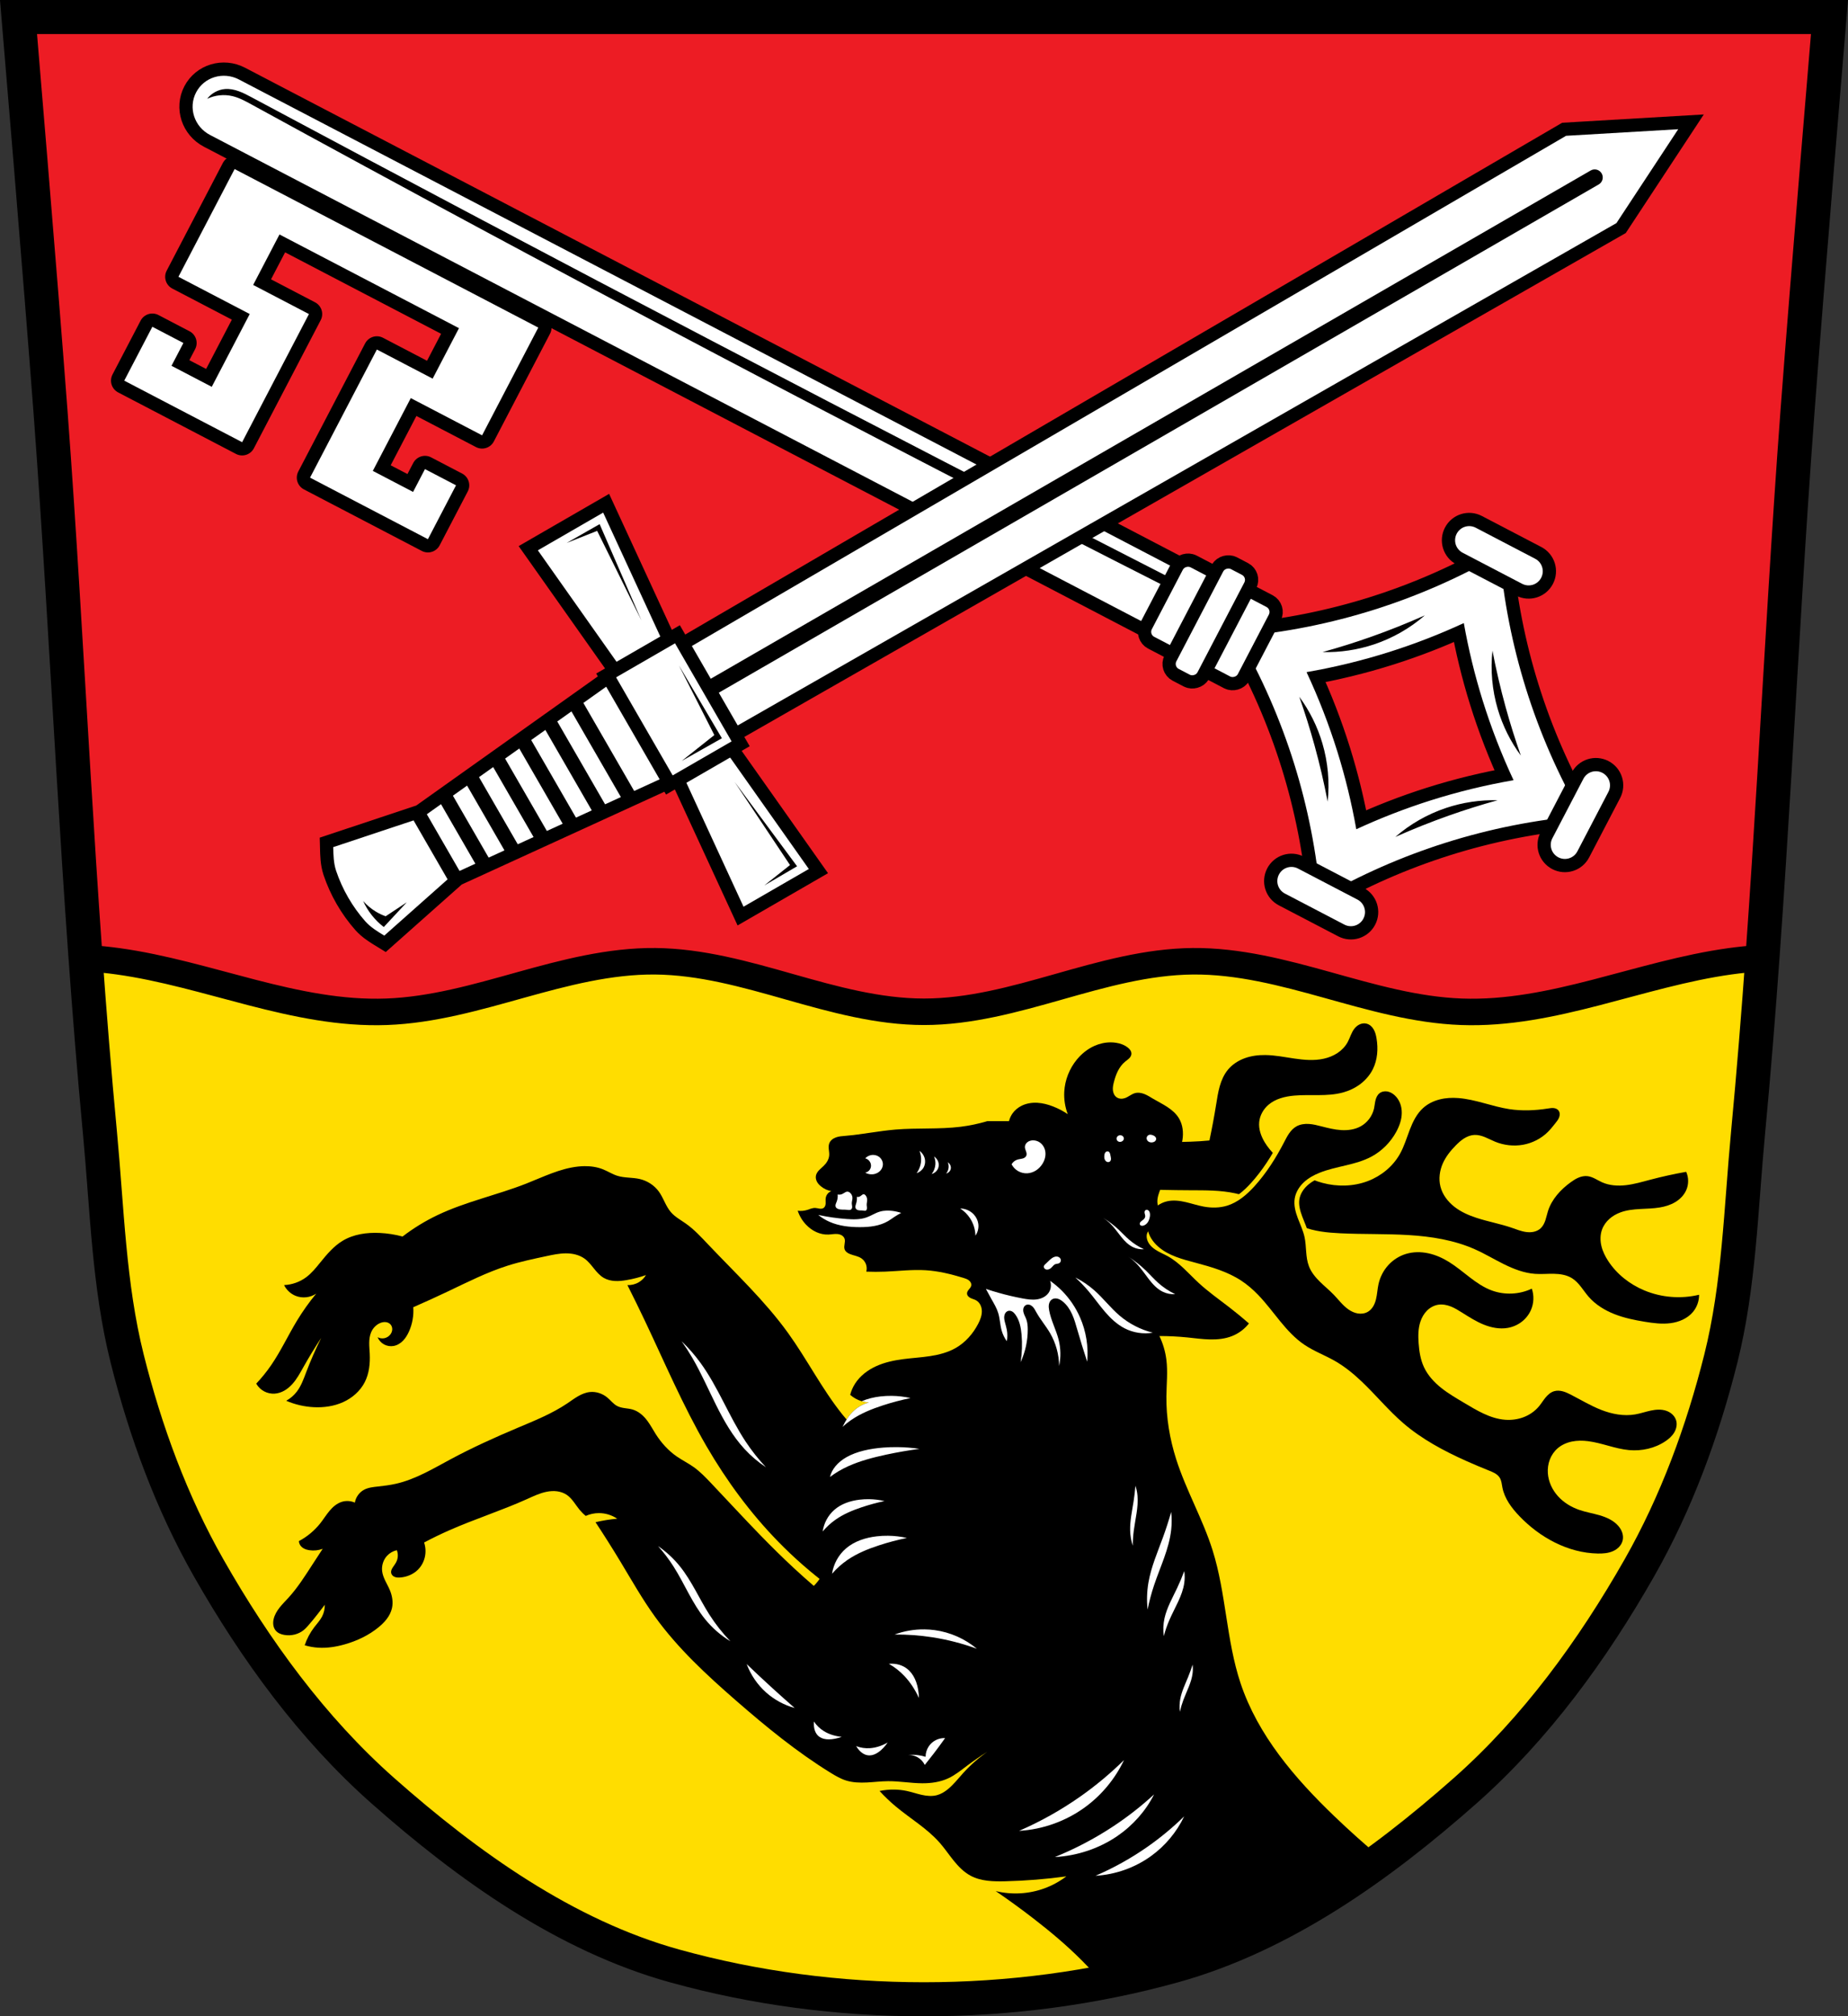
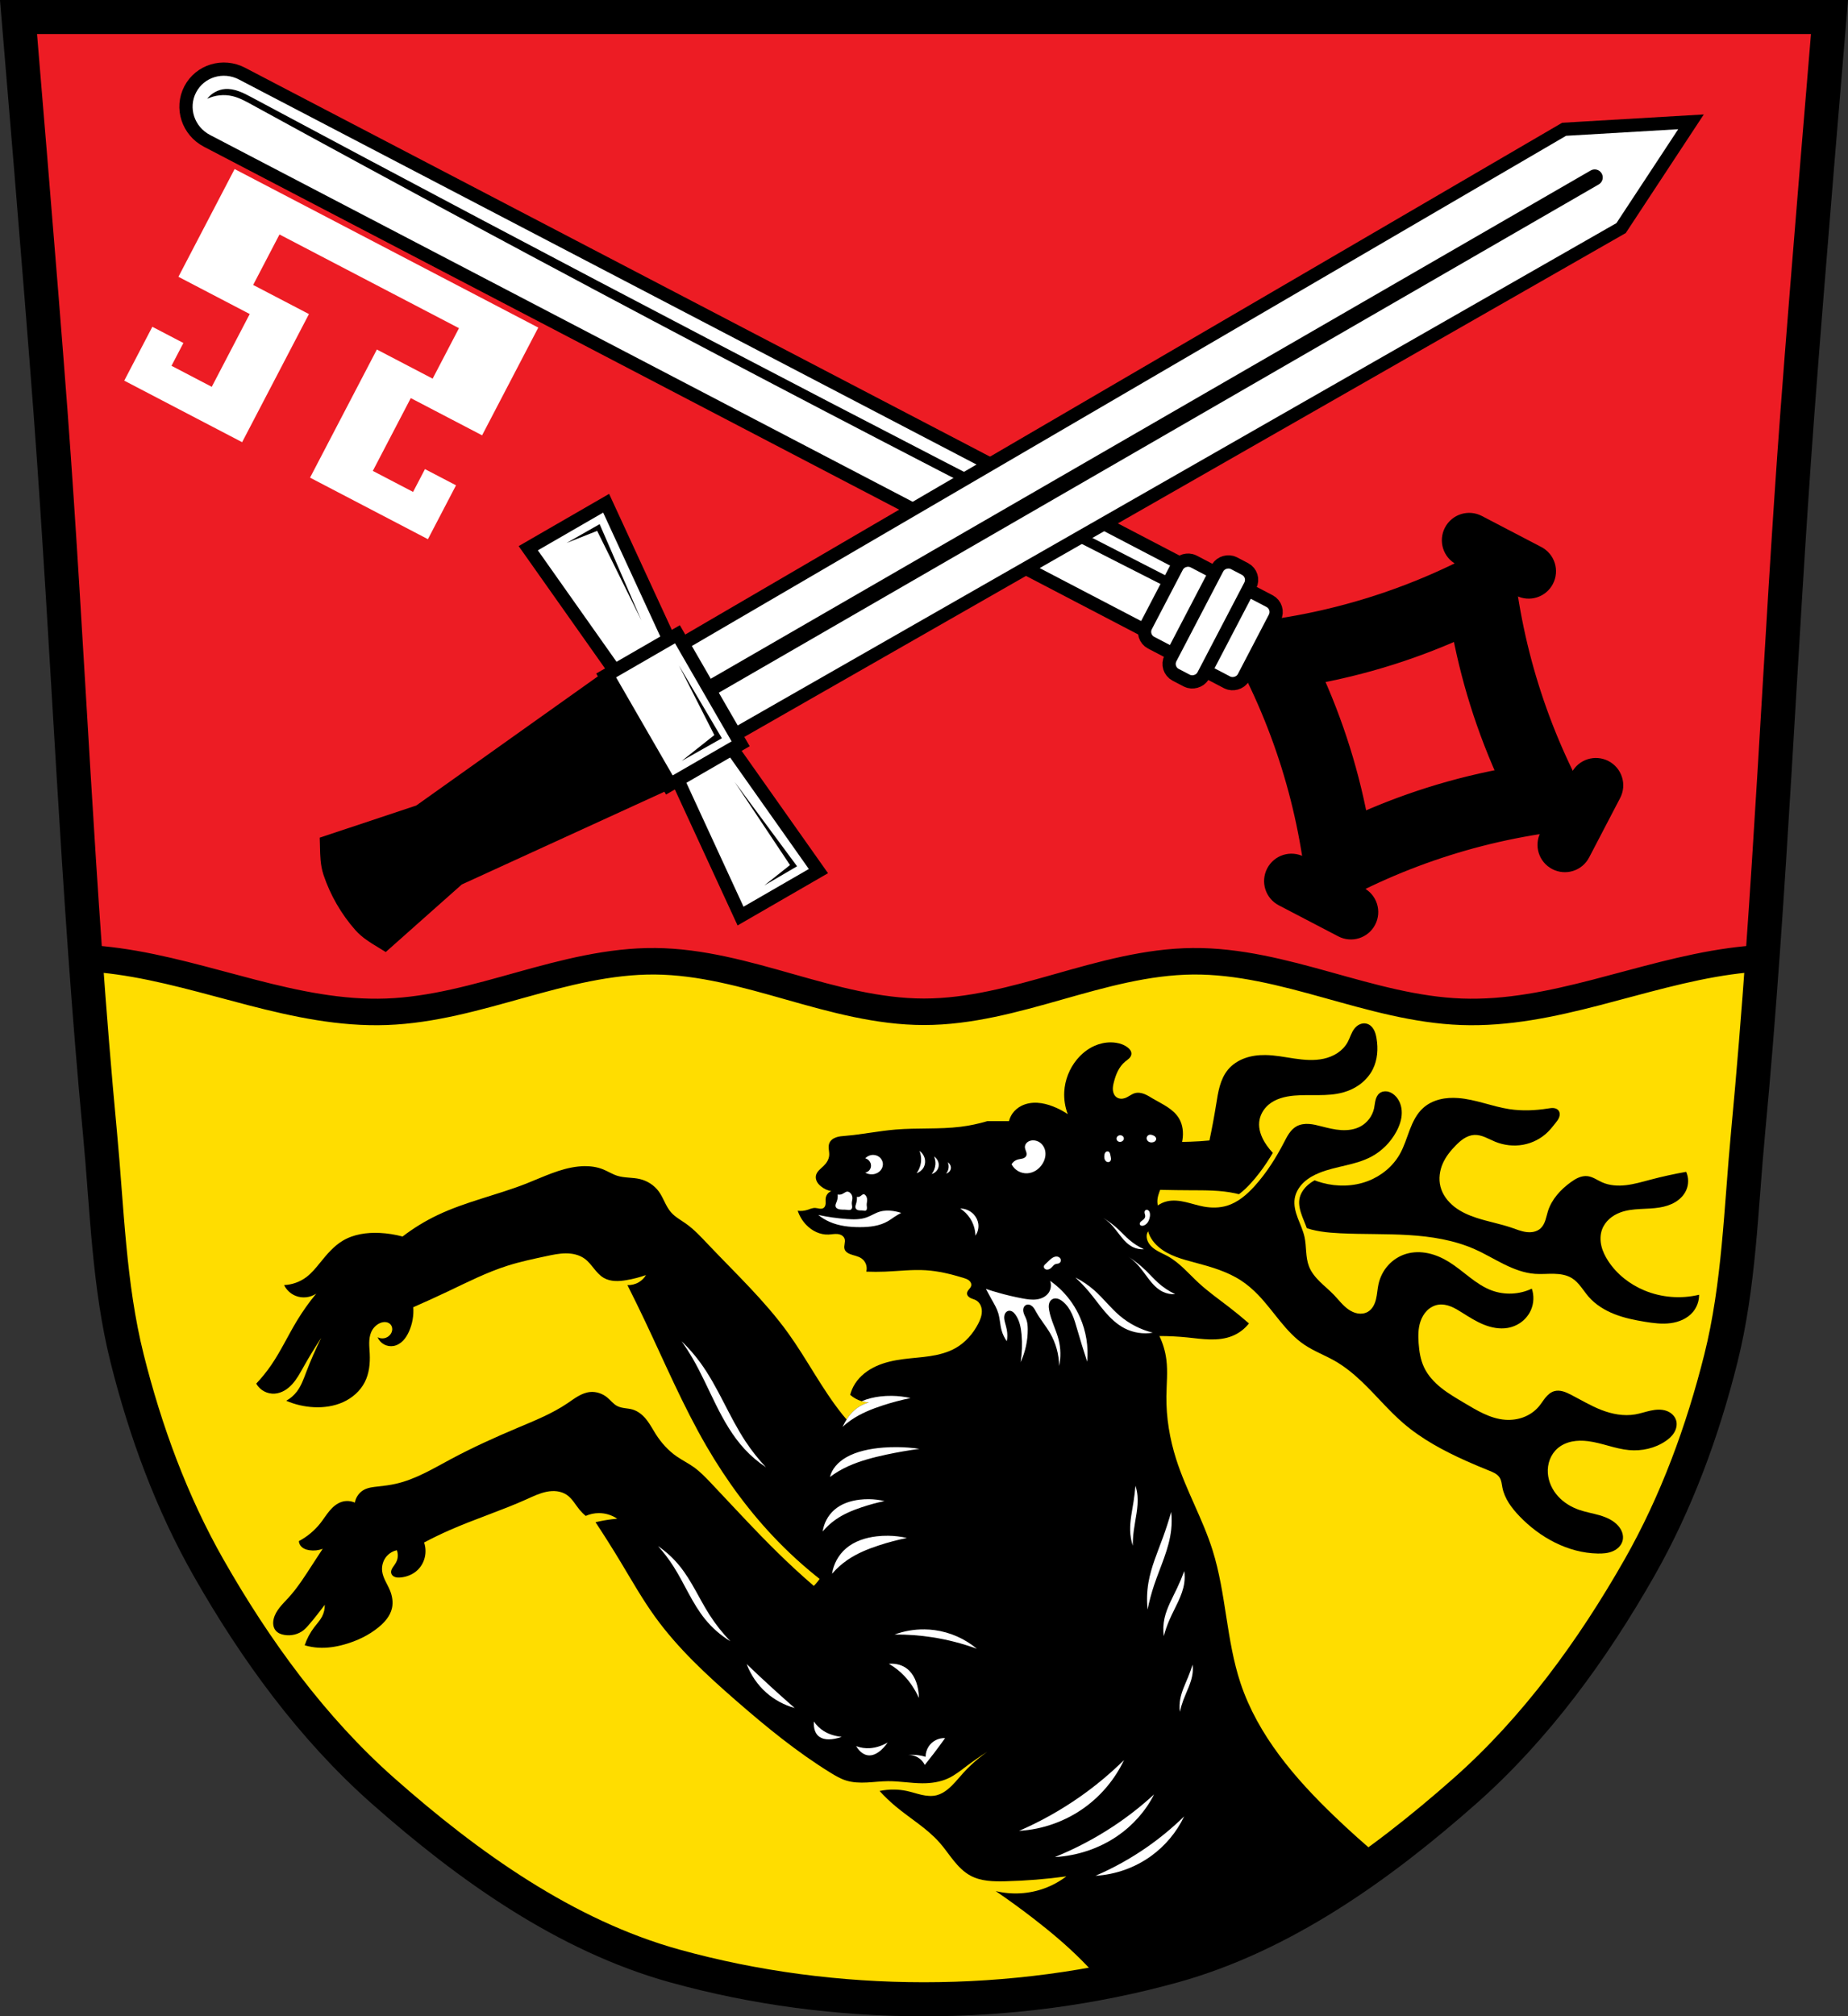
<svg xmlns="http://www.w3.org/2000/svg" xmlns:ns1="http://sodipodi.sourceforge.net/DTD/sodipodi-0.dtd" xmlns:ns2="http://www.inkscape.org/namespaces/inkscape" viewBox="0 0 976.713 1065.195" version="1.1" id="svg1147" ns1:docname="DEU_Oberschwarzach_COA.svg" ns2:version="0.92.5 (2060ec1f9f, 2020-04-08)" width="976.713" height="1065.195">
  <rect x="0" y="0" width="976.713" height="1065.195" fill="#333333" stroke="none" />
  <defs id="defs1151">
    <ns2:path-effect effect="spiro" id="path-effect1360" is_visible="true" />
    <ns2:path-effect effect="spiro" id="path-effect1356" is_visible="true" />
    <ns2:path-effect effect="spiro" id="path-effect1352" is_visible="true" />
    <ns2:path-effect effect="spiro" id="path-effect1348" is_visible="true" />
    <ns2:path-effect effect="spiro" id="path-effect1344" is_visible="true" />
    <ns2:path-effect effect="spiro" id="path-effect1339" is_visible="true" />
    <ns2:path-effect effect="spiro" id="path-effect1316" is_visible="true" />
    <ns2:path-effect effect="spiro" id="path-effect1311" is_visible="true" />
    <ns2:path-effect effect="spiro" id="path-effect1252" is_visible="true" />
    <ns2:path-effect effect="spiro" id="path-effect1247" is_visible="true" />
    <ns2:path-effect effect="spiro" id="path-effect1242" is_visible="true" />
    <ns2:path-effect effect="spiro" id="path-effect1204" is_visible="true" />
    <ns2:path-effect effect="spiro" id="path-effect1199" is_visible="true" />
    <ns2:path-effect effect="spiro" id="path-effect1150" is_visible="true" />
    <ns2:path-effect effect="spiro" id="path-effect1145" is_visible="true" />
    <ns2:path-effect effect="spiro" id="path-effect1050" is_visible="true" />
    <ns2:path-effect effect="spiro" id="path-effect994" is_visible="true" />
    <ns2:path-effect effect="spiro" id="path-effect990" is_visible="true" />
    <ns2:path-effect effect="spiro" id="path-effect986" is_visible="true" />
    <ns2:path-effect effect="spiro" id="path-effect1605" is_visible="true" />
    <ns2:path-effect effect="spiro" id="path-effect1552" is_visible="true" />
    <ns2:path-effect effect="spiro" id="path-effect1548" is_visible="true" />
    <ns2:path-effect effect="spiro" id="path-effect1480" is_visible="true" />
    <ns2:path-effect effect="spiro" id="path-effect1416" is_visible="true" />
    <ns2:path-effect effect="spiro" id="path-effect980" is_visible="true" />
    <ns2:path-effect effect="spiro" id="path-effect939" is_visible="true" />
    <ns2:path-effect effect="spiro" id="path-effect875" is_visible="true" />
    <ns2:path-effect effect="spiro" id="path-effect1862" is_visible="true" />
    <ns2:path-effect effect="spiro" id="path-effect1839" is_visible="true" />
    <ns2:path-effect effect="spiro" id="path-effect1685" is_visible="true" />
    <ns2:path-effect effect="spiro" id="path-effect1839-4" is_visible="true" />
    <ns2:path-effect effect="spiro" id="path-effect939-5" is_visible="true" />
    <ns2:path-effect effect="spiro" id="path-effect1416-1" is_visible="true" />
    <ns2:path-effect effect="spiro" id="path-effect1480-0" is_visible="true" />
    <ns2:path-effect effect="spiro" id="path-effect1480-0-6" is_visible="true" />
    <ns2:path-effect effect="spiro" id="path-effect1548-5" is_visible="true" />
    <ns2:path-effect effect="spiro" id="path-effect1552-5" is_visible="true" />
    <ns2:path-effect effect="spiro" id="path-effect994-6" is_visible="true" />
    <ns2:path-effect effect="spiro" id="path-effect994-60" is_visible="true" />
    <ns2:path-effect effect="spiro" id="path-effect994-3" is_visible="true" />
    <ns2:path-effect effect="spiro" id="path-effect1050-8" is_visible="true" />
    <ns2:path-effect effect="spiro" id="path-effect1050-2" is_visible="true" />
    <ns2:path-effect effect="spiro" id="path-effect1050-27" is_visible="true" />
    <ns2:path-effect effect="spiro" id="path-effect1050-27-5" is_visible="true" />
    <ns2:path-effect effect="spiro" id="path-effect1050-27-5-8" is_visible="true" />
    <ns2:path-effect effect="spiro" id="path-effect1050-27-5-8-6" is_visible="true" />
    <ns2:path-effect effect="spiro" id="path-effect1150-0" is_visible="true" />
    <ns2:path-effect effect="spiro" id="path-effect1150-0-2" is_visible="true" />
    <ns2:path-effect effect="spiro" id="path-effect1150-0-8" is_visible="true" />
    <ns2:path-effect effect="spiro" id="path-effect1204-0" is_visible="true" />
    <ns2:path-effect effect="spiro" id="path-effect1252-3" is_visible="true" />
    <ns2:path-effect effect="spiro" id="path-effect1252-3-1" is_visible="true" />
    <ns2:path-effect effect="spiro" id="path-effect1252-3-1-7" is_visible="true" />
    <ns2:path-effect effect="spiro" id="path-effect1316-3" is_visible="true" />
  </defs>
  <ns1:namedview pagecolor="#ffffff" bordercolor="#666666" borderopacity="1" objecttolerance="10" gridtolerance="10" guidetolerance="10" ns2:pageopacity="0" ns2:pageshadow="2" ns2:window-width="1920" ns2:window-height="1046" id="namedview1149" showgrid="false" ns2:zoom="0.74446455" ns2:cx="488.35664" ns2:cy="532.59763" ns2:window-x="-11" ns2:window-y="-11" ns2:window-maximized="1" ns2:current-layer="svg1147" ns2:snap-global="false" fit-margin-top="0" fit-margin-left="0" fit-margin-right="0" fit-margin-bottom="0" ns2:snap-midpoints="true" ns2:snap-smooth-nodes="true" showguides="true" />
  <path style="fill:#ffdd00;fill-opacity:1;stroke:none;stroke-width:18;stroke-linecap:butt;stroke-linejoin:miter;stroke-miterlimit:4;stroke-dasharray:none;stroke-opacity:1" d="m 9.79,9.009 c 0,0 11.689,138.74 16.885,208.161 9.514,127.104 14.166,254.594 26.166,381.486 3.764,39.8 4.648,80.3 14.368,119.066 9.619,38.362 23.496,76.18 43.038,110.518 24.668,43.343 54.798,84.791 92.093,117.769 44.957,39.753 96.502,76.559 154.214,92.562 84.706,23.488 178.897,23.488 263.603,0 57.712,-16.003 109.258,-52.81 154.214,-92.562 37.295,-32.978 67.425,-74.426 92.093,-117.769 19.542,-34.338 33.419,-72.156 43.038,-110.518 9.721,-38.767 10.604,-79.266 14.368,-119.066 12,-126.892 16.653,-254.381 26.166,-381.486 5.196,-69.421 16.885,-208.161 16.885,-208.161 z" id="path1009-1-7-5-5" ns2:connector-curvature="0" ns1:nodetypes="cssscsaascssscc" />
  <path style="opacity:1;vector-effect:none;fill:#ed1c24;fill-opacity:1;stroke:#000000;stroke-width:14;stroke-linecap:square;stroke-linejoin:round;stroke-miterlimit:4;stroke-dasharray:none;stroke-dashoffset:0;stroke-opacity:1;paint-order:fill markers stroke" d="m 9.79,9 c 0,0 11.688,138.739 16.885,208.16 7.655,102.274 12.17,186.796 19.891,289.057 5.253,0.349 10.494,0.874 15.711,1.596 47.864,6.623 93.74,28.46 142.027,26.688 24.143,-0.886 47.622,-7.682 70.895,-14.164 23.273,-6.482 46.973,-12.744 71.131,-12.523 24.164,0.221 47.742,6.917 70.99,13.508 23.248,6.591 46.872,13.18 71.037,13.18 24.165,0 47.789,-6.589 71.037,-13.18 23.248,-6.591 46.825,-13.287 70.988,-13.508 24.158,-0.221 47.86,6.041 71.133,12.523 23.273,6.482 46.752,13.278 70.895,14.164 48.287,1.773 94.162,-20.064 142.025,-26.688 5.217,-0.722 10.46,-1.246 15.713,-1.596 C 937.868,403.957 942.383,319.434 950.038,217.16 955.234,147.739 966.923,9 966.923,9 Z" id="path1683" ns2:connector-curvature="0" ns1:nodetypes="cccssssssssssscscc" />
  <path style="fill:none;stroke:#000000;stroke-width:18;stroke-linecap:butt;stroke-linejoin:miter;stroke-miterlimit:4;stroke-dasharray:none;stroke-opacity:1" d="m 9.79,9 c 0,0 11.689,138.74 16.885,208.161 9.514,127.104 14.166,254.594 26.166,381.486 3.764,39.8 4.648,80.3 14.368,119.066 9.619,38.362 23.496,76.18 43.038,110.518 24.668,43.343 54.798,84.791 92.093,117.769 44.957,39.753 96.502,76.559 154.214,92.562 84.706,23.488 178.897,23.488 263.603,0 57.712,-16.003 109.258,-52.81 154.214,-92.562 37.295,-32.978 67.425,-74.426 92.093,-117.769 19.542,-34.338 33.419,-72.156 43.038,-110.518 9.721,-38.767 10.604,-79.266 14.368,-119.066 12,-126.892 16.653,-254.381 26.166,-381.486 C 955.234,147.74 966.923,9 966.923,9 Z" id="path1009-1-7-5" ns2:connector-curvature="0" ns1:nodetypes="cssscsaascssscc" />
  <g id="g1476" transform="translate(0,-12)">
    <g id="g1384">
      <path style="opacity:1;vector-effect:none;fill:#000000;fill-opacity:1;stroke:#000000;stroke-width:14;stroke-linecap:square;stroke-linejoin:round;stroke-miterlimit:4;stroke-dasharray:none;stroke-dashoffset:0;stroke-opacity:1;paint-order:fill markers stroke" d="m 654.603,348.317 c 12.248,21.27 22.144,43.893 29.449,67.326 7.153,22.947 11.822,46.669 13.897,70.615 20.829,-11.995 42.958,-21.733 65.873,-28.991 23.399,-7.411 47.616,-12.233 72.069,-14.352 -12.248,-21.27 -22.144,-43.893 -29.449,-67.325 -7.153,-22.947 -11.822,-46.669 -13.897,-70.615 -20.83,11.995 -42.958,21.733 -65.873,28.991 -23.399,7.411 -47.616,12.233 -72.069,14.352 z m 35.942,18.755 c 14.839,-2.572 29.505,-6.141 43.862,-10.689 13.389,-4.241 26.506,-9.333 39.255,-15.223 2.461,13.827 5.786,27.499 9.966,40.907 4.482,14.378 9.942,28.45 16.32,42.093 -14.839,2.572 -29.505,6.141 -43.862,10.689 -13.389,4.241 -26.506,9.333 -39.255,15.223 -2.461,-13.827 -5.786,-27.499 -9.966,-40.907 -4.482,-14.378 -9.942,-28.45 -16.32,-42.093 z m -3.85,13.007 c 5.468,7.418 9.626,15.797 12.228,24.637 2.928,9.948 3.877,20.475 2.776,30.786 -1.923,-10.017 -4.243,-19.959 -6.956,-29.791 -2.383,-8.635 -5.067,-17.185 -8.047,-25.633 z m 12.317,-23.605 c 8.633,-2.387 17.183,-5.076 25.628,-8.06 9.617,-3.398 19.099,-7.181 28.416,-11.333 -7.828,6.801 -17.006,12.044 -26.841,15.332 -8.74,2.922 -17.991,4.304 -27.203,4.062 z m 38.426,97.677 c 7.828,-6.801 17.006,-12.044 26.841,-15.332 8.74,-2.922 17.991,-4.304 27.203,-4.062 -8.633,2.387 -17.183,5.076 -25.628,8.06 -9.617,3.398 -19.099,7.181 -28.416,11.333 z m 51.358,-98.422 c 1.923,10.017 4.243,19.959 6.956,29.791 2.383,8.635 5.067,17.185 8.047,25.632 -5.468,-7.418 -9.626,-15.797 -12.228,-24.637 -2.928,-9.948 -3.877,-20.475 -2.776,-30.786 z" id="path937-9-9" ns2:connector-curvature="0" />
-       <path style="opacity:1;vector-effect:none;fill:#ffffff;fill-opacity:1;stroke:none;stroke-width:0.5;stroke-linecap:square;stroke-linejoin:round;stroke-miterlimit:4;stroke-dasharray:none;stroke-dashoffset:0;stroke-opacity:1;paint-order:fill markers stroke" d="m 654.603,348.317 c 12.248,21.27 22.144,43.893 29.449,67.326 7.153,22.947 11.822,46.669 13.897,70.615 20.829,-11.995 42.958,-21.733 65.873,-28.991 23.399,-7.411 47.616,-12.233 72.069,-14.352 -12.248,-21.27 -22.144,-43.893 -29.449,-67.325 -7.153,-22.947 -11.822,-46.669 -13.897,-70.615 -20.83,11.995 -42.958,21.733 -65.873,28.991 -23.399,7.411 -47.616,12.233 -72.069,14.352 z m 35.942,18.755 c 14.839,-2.572 29.505,-6.141 43.862,-10.689 13.389,-4.241 26.506,-9.333 39.255,-15.223 2.461,13.827 5.786,27.499 9.966,40.907 4.482,14.378 9.942,28.45 16.32,42.093 -14.839,2.572 -29.505,6.141 -43.862,10.689 -13.389,4.241 -26.506,9.333 -39.255,15.223 -2.461,-13.827 -5.786,-27.499 -9.966,-40.907 -4.482,-14.378 -9.942,-28.45 -16.32,-42.093 z m -3.85,13.007 c 5.468,7.418 9.626,15.797 12.228,24.637 2.928,9.948 3.877,20.475 2.776,30.786 -1.923,-10.017 -4.243,-19.959 -6.956,-29.791 -2.383,-8.635 -5.067,-17.185 -8.047,-25.633 z m 12.317,-23.605 c 8.633,-2.387 17.183,-5.076 25.628,-8.06 9.617,-3.398 19.099,-7.181 28.416,-11.333 -7.828,6.801 -17.006,12.044 -26.841,15.332 -8.74,2.922 -17.991,4.304 -27.203,4.062 z m 38.426,97.677 c 7.828,-6.801 17.006,-12.044 26.841,-15.332 8.74,-2.922 17.991,-4.304 27.203,-4.062 -8.633,2.387 -17.183,5.076 -25.628,8.06 -9.617,3.398 -19.099,7.181 -28.416,11.333 z m 51.358,-98.422 c 1.923,10.017 4.243,19.959 6.956,29.791 2.383,8.635 5.067,17.185 8.047,25.632 -5.468,-7.418 -9.626,-15.797 -12.228,-24.637 -2.928,-9.948 -3.877,-20.475 -2.776,-30.786 z" id="path937-5" ns2:connector-curvature="0" />
      <path style="opacity:1;fill:#000000;fill-opacity:1;fill-rule:nonzero;stroke:#000000;stroke-width:14;stroke-linecap:round;stroke-linejoin:round;stroke-miterlimit:4;stroke-dasharray:none;stroke-dashoffset:0;stroke-opacity:1;paint-order:fill markers stroke" d="m 675.954,473.991 c -1.912,3.664 -0.501,8.152 3.162,10.063 l 31.41,16.39 c 3.663,1.912 8.152,0.501 10.063,-3.162 1.912,-3.663 0.501,-8.152 -3.162,-10.063 l -31.41,-16.39 c -3.664,-1.912 -8.152,-0.501 -10.063,3.162 z m 93.949,-180.042 c -1.912,3.663 -0.501,8.152 3.162,10.063 l 31.41,16.39 c 3.664,1.912 8.152,0.501 10.063,-3.162 1.912,-3.664 0.501,-8.152 -3.162,-10.063 l -31.41,-16.39 c -3.664,-1.912 -8.152,-0.501 -10.063,3.162 z m 50.558,160.895 c -1.912,3.664 -0.503,8.151 3.16,10.063 3.664,1.912 8.152,0.501 10.063,-3.162 l 16.39,-31.409 c 1.912,-3.664 0.501,-8.152 -3.162,-10.063 -3.663,-1.912 -8.15,-0.5 -10.062,3.163 z" id="rect1026-1-5" ns2:connector-curvature="0" ns1:nodetypes="sssssssssssssssssssss" />
-       <path style="opacity:1;fill:#ffffff;fill-opacity:1;fill-rule:nonzero;stroke:none;stroke-width:1.3;stroke-linecap:round;stroke-linejoin:round;stroke-miterlimit:4;stroke-dasharray:none;stroke-dashoffset:0;stroke-opacity:1;paint-order:fill markers stroke" d="m 675.954,473.991 c -1.912,3.664 -0.501,8.152 3.162,10.063 l 31.41,16.39 c 3.663,1.912 8.152,0.501 10.063,-3.162 1.912,-3.663 0.501,-8.152 -3.162,-10.063 l -31.41,-16.39 c -3.664,-1.912 -8.152,-0.501 -10.063,3.162 z m 93.949,-180.042 c -1.912,3.663 -0.501,8.152 3.162,10.063 l 31.41,16.39 c 3.664,1.912 8.152,0.501 10.063,-3.162 1.912,-3.664 0.501,-8.152 -3.162,-10.063 l -31.41,-16.39 c -3.664,-1.912 -8.152,-0.501 -10.063,3.162 z m 50.558,160.895 c -1.912,3.664 -0.503,8.151 3.16,10.063 3.664,1.912 8.152,0.501 10.063,-3.162 l 16.39,-31.409 c 1.912,-3.664 0.501,-8.152 -3.162,-10.063 -3.663,-1.912 -8.15,-0.5 -10.062,3.163 z" id="rect1026-4" ns2:connector-curvature="0" ns1:nodetypes="sssssssssssssssssssss" />
    </g>
    <path ns2:connector-curvature="0" id="rect868-7-2" d="m 103.644,60.817 c -4.236,8.117 -0.954,18.144 7.356,22.481 L 616.962,347.316 632.253,318.013 126.292,53.995 c -8.311,-4.337 -18.412,-1.295 -22.647,6.822 z m 5.849,3.387 c 2.223,-2.935 5.73,-4.86 9.4,-5.158 2.498,-0.203 5.014,0.314 7.369,1.169 2.356,0.855 4.576,2.042 6.786,3.224 C 295.301,150.218 458.37,235.468 622.228,319.175 l -1.748,4.959 C 456.564,241.09 293.983,155.408 132.824,67.132 c -3.201,-1.754 -6.451,-3.526 -10.004,-4.361 -4.434,-1.041 -9.216,-0.527 -13.327,1.433 z" style="opacity:1;fill:#000000;fill-opacity:1;fill-rule:nonzero;stroke:#000000;stroke-width:14;stroke-linecap:round;stroke-linejoin:round;stroke-miterlimit:4;stroke-dasharray:none;stroke-dashoffset:0;stroke-opacity:1;paint-order:fill markers stroke" />
    <path ns2:connector-curvature="0" id="rect868-2" d="m 103.644,60.817 c -4.236,8.117 -0.954,18.144 7.356,22.481 L 616.962,347.316 632.253,318.013 126.292,53.995 c -8.311,-4.337 -18.412,-1.295 -22.647,6.822 z m 5.849,3.387 c 2.223,-2.935 5.73,-4.86 9.4,-5.158 2.498,-0.203 5.014,0.314 7.369,1.169 2.356,0.855 4.576,2.042 6.786,3.224 C 295.301,150.218 458.37,235.468 622.228,319.175 l -1.748,4.959 C 456.564,241.09 293.983,155.408 132.824,67.132 c -3.201,-1.754 -6.451,-3.526 -10.004,-4.361 -4.434,-1.041 -9.216,-0.527 -13.327,1.433 z" style="opacity:1;fill:#ffffff;fill-opacity:1;fill-rule:nonzero;stroke:none;stroke-width:2;stroke-linecap:round;stroke-linejoin:round;stroke-miterlimit:4;stroke-dasharray:none;stroke-dashoffset:0;stroke-opacity:1;paint-order:fill markers stroke" />
-     <path ns2:connector-curvature="0" id="rect899-4-1" d="m 65.666,213.088 62.3,32.509 35.319,-67.685 -29.483,-15.385 13.914,-26.664 47.431,24.75 47.431,24.75 -13.914,26.664 -29.483,-15.385 -35.319,67.685 62.3,32.509 14.85,-28.458 -16.408,-8.562 -6.288,12.05 -21.279,-11.104 20.068,-38.458 2.05,1.07 19.229,10.034 16.408,8.562 29.7,-56.916 -80.247,-41.874 -80.247,-41.874 -29.7,56.916 16.408,8.562 19.229,10.034 2.05,1.07 -20.068,38.458 -21.279,-11.104 6.288,-12.05 -16.408,-8.562 z" style="opacity:1;fill:#000000;fill-opacity:1;fill-rule:nonzero;stroke:#000000;stroke-width:14;stroke-linecap:round;stroke-linejoin:round;stroke-miterlimit:4;stroke-dasharray:none;stroke-dashoffset:0;stroke-opacity:1;paint-order:fill markers stroke" />
    <path ns2:connector-curvature="0" id="rect899-3" d="m 65.666,213.088 62.3,32.509 35.319,-67.685 -29.483,-15.385 13.914,-26.664 47.431,24.75 47.431,24.75 -13.914,26.664 -29.483,-15.385 -35.319,67.685 62.3,32.509 14.85,-28.458 -16.408,-8.562 -6.288,12.05 -21.279,-11.104 20.068,-38.458 2.05,1.07 19.229,10.034 16.408,8.562 29.7,-56.916 -80.247,-41.874 -80.247,-41.874 -29.7,56.916 16.408,8.562 19.229,10.034 2.05,1.07 -20.068,38.458 -21.279,-11.104 6.288,-12.05 -16.408,-8.562 z" style="opacity:1;fill:#ffffff;fill-opacity:1;fill-rule:nonzero;stroke:none;stroke-width:1.3;stroke-linecap:round;stroke-linejoin:round;stroke-miterlimit:4;stroke-dasharray:none;stroke-dashoffset:0;stroke-opacity:1;paint-order:fill markers stroke" />
    <rect transform="rotate(-62.444)" rx="2.976" ry="2.976" y="699.032" x="-26.687" height="51.274" width="41.432" id="rect929-1-0" style="opacity:1;fill:#000000;fill-opacity:1;fill-rule:nonzero;stroke:#000000;stroke-width:14;stroke-linecap:round;stroke-linejoin:round;stroke-miterlimit:4;stroke-dasharray:none;stroke-dashoffset:0;stroke-opacity:1;paint-order:fill markers stroke" />
    <rect transform="rotate(-62.444)" rx="2.976" ry="2.976" y="699.032" x="-26.687" height="51.274" width="41.432" id="rect929-2" style="opacity:1;fill:#ffffff;fill-opacity:1;fill-rule:nonzero;stroke:none;stroke-width:1.3;stroke-linecap:round;stroke-linejoin:round;stroke-miterlimit:4;stroke-dasharray:none;stroke-dashoffset:0;stroke-opacity:1;paint-order:fill markers stroke" />
    <rect transform="rotate(-62.444)" ry="2.976" rx="2.976" y="718.374" x="-35.729" height="12.59" width="59.515" id="rect931-9-7" style="opacity:1;fill:#000000;fill-opacity:1;fill-rule:nonzero;stroke:#000000;stroke-width:14;stroke-linecap:round;stroke-linejoin:round;stroke-miterlimit:4;stroke-dasharray:none;stroke-dashoffset:0;stroke-opacity:1;paint-order:fill markers stroke" />
    <rect transform="rotate(-62.444)" ry="2.976" rx="2.976" y="718.374" x="-35.729" height="12.59" width="59.515" id="rect931-8" style="opacity:1;fill:#ffffff;fill-opacity:1;fill-rule:nonzero;stroke:none;stroke-width:1.3;stroke-linecap:round;stroke-linejoin:round;stroke-miterlimit:4;stroke-dasharray:none;stroke-dashoffset:0;stroke-opacity:1;paint-order:fill markers stroke" />
    <g transform="translate(42.439,-1.51e-5)" id="g1210-5">
-       <path style="opacity:1;vector-effect:none;fill:#000000;fill-opacity:1;stroke:#000000;stroke-width:14;stroke-linecap:square;stroke-linejoin:miter;stroke-miterlimit:4;stroke-dasharray:none;stroke-dashoffset:0;stroke-opacity:1;paint-order:fill markers stroke" d="m 844.538,80.266 -59.277,3.478 -481.539,280.899 12.065,20.898 12.064,20.896 484.035,-276.576 z m -40.458,23.358 c 1.179,2.042 0.485,4.632 -1.557,5.811 L 328.797,382.941 c -2.042,1.179 -4.632,0.485 -5.811,-1.557 -1.179,-2.042 -0.486,-4.634 1.556,-5.813 L 798.268,102.066 c 2.042,-1.179 4.633,-0.483 5.812,1.559 z m -527.734,179.172 -34.516,19.928 46.535,65.886 21.772,-12.57 z m 108.698,188.271 -46.535,-65.886 -21.772,12.57 33.791,73.243 z M 274.479,288.895 l 22.095,50.863 -23.401,-47.312 -16.161,6.394 z M 378.83,469.635 361.484,479.79 375.102,468.991 345.829,425.069 Z" id="path1756-5-9" ns2:connector-curvature="0" />
+       <path style="opacity:1;vector-effect:none;fill:#000000;fill-opacity:1;stroke:#000000;stroke-width:14;stroke-linecap:square;stroke-linejoin:miter;stroke-miterlimit:4;stroke-dasharray:none;stroke-dashoffset:0;stroke-opacity:1;paint-order:fill markers stroke" d="m 844.538,80.266 -59.277,3.478 -481.539,280.899 12.065,20.898 12.064,20.896 484.035,-276.576 z m -40.458,23.358 L 328.797,382.941 c -2.042,1.179 -4.632,0.485 -5.811,-1.557 -1.179,-2.042 -0.486,-4.634 1.556,-5.813 L 798.268,102.066 c 2.042,-1.179 4.633,-0.483 5.812,1.559 z m -527.734,179.172 -34.516,19.928 46.535,65.886 21.772,-12.57 z m 108.698,188.271 -46.535,-65.886 -21.772,12.57 33.791,73.243 z M 274.479,288.895 l 22.095,50.863 -23.401,-47.312 -16.161,6.394 z M 378.83,469.635 361.484,479.79 375.102,468.991 345.829,425.069 Z" id="path1756-5-9" ns2:connector-curvature="0" />
      <path style="opacity:1;vector-effect:none;fill:#ffffff;fill-opacity:1;stroke:none;stroke-width:3;stroke-linecap:square;stroke-linejoin:round;stroke-miterlimit:4;stroke-dasharray:none;stroke-dashoffset:0;stroke-opacity:1;paint-order:fill markers stroke" d="m 844.538,80.266 -59.277,3.478 -481.539,280.899 12.065,20.898 12.064,20.896 484.035,-276.576 z m -40.458,23.358 c 1.179,2.042 0.485,4.632 -1.557,5.811 L 328.797,382.941 c -2.042,1.179 -4.632,0.485 -5.811,-1.557 -1.179,-2.042 -0.486,-4.634 1.556,-5.813 L 798.268,102.066 c 2.042,-1.179 4.633,-0.483 5.812,1.559 z m -527.734,179.172 -34.516,19.928 46.535,65.886 21.772,-12.57 z m 108.698,188.271 -46.535,-65.886 -21.772,12.57 33.791,73.243 z M 274.479,288.895 l 22.095,50.863 -23.401,-47.312 -16.161,6.394 z M 378.83,469.635 361.484,479.79 375.102,468.991 345.829,425.069 Z" id="path1756-7" ns2:connector-curvature="0" />
      <rect style="opacity:1;fill:#000000;fill-opacity:1;fill-rule:nonzero;stroke:#000000;stroke-width:14;stroke-linecap:round;stroke-linejoin:miter;stroke-miterlimit:4;stroke-dasharray:none;stroke-dashoffset:0;stroke-opacity:1;paint-order:fill markers stroke" id="rect1817-3-3" width="59.817" height="37.052" x="461.872" y="-96.286" transform="rotate(60)" />
      <path ns2:connector-curvature="0" style="opacity:1;fill:#ffffff;fill-opacity:1;fill-rule:nonzero;stroke:none;stroke-width:3;stroke-linecap:round;stroke-linejoin:round;stroke-miterlimit:4;stroke-dasharray:none;stroke-dashoffset:0;stroke-opacity:1;paint-order:fill markers stroke" d="m 314.322,351.85 -32.088,18.527 29.908,51.803 32.088,-18.527 z m 2.072,11.682 22.703,38.469 -21.23,11.982 17.236,-13.664 z" id="rect1817-1" />
      <path ns2:connector-curvature="0" style="opacity:1;vector-effect:none;fill:#000000;fill-opacity:1;stroke:#000000;stroke-width:14;stroke-linecap:square;stroke-linejoin:miter;stroke-miterlimit:4;stroke-dasharray:none;stroke-dashoffset:0;stroke-opacity:1;paint-order:fill markers stroke" d="m 277.945,374.766 -97.207,69.101 -47.064,15.65 c 0.104,4.152 0.191,8.487 1.516,12.454 3.262,9.766 8.619,19.044 15.445,26.752 2.773,3.131 6.483,5.374 10.027,7.539 l 37.087,-32.932 108.447,-49.633 -14.125,-24.465 z m -105.399,113.908 -12.146,13.052 c -2.321,-1.78 -4.422,-3.843 -6.246,-6.13 -1.861,-2.334 -3.431,-4.899 -4.66,-7.618 1.951,2.218 4.246,4.131 6.779,5.651 1.621,0.973 3.339,1.785 5.119,2.421 z" id="path1819-4-0" />
-       <path style="opacity:1;vector-effect:none;fill:#ffffff;fill-opacity:1;stroke:none;stroke-width:0.5;stroke-linecap:square;stroke-linejoin:round;stroke-miterlimit:4;stroke-dasharray:none;stroke-dashoffset:0;stroke-opacity:1;paint-order:fill markers stroke" d="m 277.945,374.766 -12.063,8.575 26.856,46.517 13.458,-6.16 -14.125,-24.465 z m -18.36,13.051 -7.492,5.324 25.263,43.756 8.357,-3.826 z m -13.789,9.801 -7.491,5.326 23.667,40.992 8.358,-3.824 z m -13.788,9.803 -7.492,5.324 22.073,38.232 8.357,-3.826 z m -13.79,9.802 -7.491,5.326 20.478,35.468 8.358,-3.824 z m -13.789,9.801 -7.491,5.326 18.884,32.708 8.358,-3.824 z m -13.788,9.803 -7.492,5.324 17.29,29.947 8.357,-3.826 z m -14.5,8.568 -42.468,14.122 c 0.104,4.152 0.191,8.487 1.516,12.454 3.262,9.766 8.619,19.044 15.445,26.752 2.773,3.131 6.483,5.374 10.027,7.539 l 33.465,-29.716 z m -3.597,43.278 -12.146,13.052 c -2.321,-1.78 -4.422,-3.843 -6.246,-6.13 -1.861,-2.334 -3.431,-4.899 -4.66,-7.618 1.951,2.218 4.246,4.131 6.779,5.651 1.621,0.973 3.339,1.785 5.119,2.421 z" id="path1819-46" ns2:connector-curvature="0" />
    </g>
  </g>
  <path style="opacity:1;vector-effect:none;fill:#000000;fill-opacity:1;stroke:none;stroke-width:0.9;stroke-linecap:square;stroke-linejoin:round;stroke-miterlimit:4;stroke-dasharray:none;stroke-dashoffset:0;stroke-opacity:1;paint-order:fill markers stroke" d="M 721.432 540.641 C 720.511 540.571 719.571 540.746 718.721 541.113 C 717.587 541.603 716.612 542.421 715.848 543.391 C 714.196 545.487 713.552 548.189 712.275 550.533 C 711.009 552.858 709.115 554.816 706.91 556.281 C 704.706 557.747 702.198 558.731 699.613 559.301 C 694.558 560.416 689.292 559.965 684.17 559.215 C 679.048 558.465 673.942 557.42 668.766 557.354 C 665.096 557.307 661.392 557.763 657.939 559.008 C 654.487 560.252 651.289 562.311 648.959 565.146 C 646.901 567.65 645.57 570.684 644.676 573.799 C 643.782 576.914 643.304 580.131 642.789 583.33 C 641.756 589.744 640.565 596.131 639.217 602.486 C 635.87 602.811 632.512 603.029 629.15 603.137 C 626.119 603.234 623.084 603.243 620.059 603.461 C 617.003 603.682 613.962 604.116 610.967 604.76 L 600.252 628.139 C 609.88 628.537 619.514 628.755 629.15 628.789 C 637.086 628.817 645.1 628.729 652.855 630.412 C 658.91 631.726 664.712 634.11 670.064 637.23 C 676.151 640.779 681.718 645.3 688.248 647.945 C 694.596 650.517 701.538 651.187 708.379 651.518 C 720.384 652.098 732.425 651.722 744.422 652.455 C 756.419 653.188 768.507 655.08 779.49 659.961 C 784.762 662.303 789.714 665.304 794.887 667.857 C 800.06 670.41 805.558 672.538 811.312 672.949 C 814.618 673.185 817.937 672.85 821.25 672.914 C 824.563 672.978 827.976 673.479 830.795 675.221 C 832.664 676.375 834.18 678.02 835.539 679.746 C 836.898 681.472 838.126 683.301 839.562 684.963 C 843.203 689.175 848.087 692.179 853.268 694.219 C 858.448 696.258 863.941 697.38 869.436 698.275 C 873.895 699.002 878.44 699.587 882.92 699.004 C 887.4 698.421 891.863 696.546 894.762 693.08 C 896.87 690.559 898.044 687.274 898.01 683.988 C 888.459 686.294 878.182 685.486 869.109 681.715 C 861.393 678.508 854.518 673.129 849.953 666.129 C 848.36 663.685 847.039 661.033 846.371 658.193 C 845.703 655.354 845.712 652.313 846.705 649.57 C 847.485 647.414 848.857 645.489 850.561 643.955 C 852.264 642.421 854.295 641.27 856.447 640.479 C 863.02 638.06 870.32 639.032 877.229 637.881 C 880.083 637.405 882.903 636.55 885.387 635.064 C 887.87 633.579 890.006 631.43 891.189 628.789 C 892.557 625.736 892.557 622.1 891.189 619.047 C 884.749 620.187 878.357 621.595 872.033 623.268 C 867.86 624.371 863.694 625.594 859.406 626.094 C 855.119 626.593 850.644 626.332 846.705 624.566 C 845.413 623.987 844.197 623.255 842.93 622.625 C 841.662 621.995 840.321 621.461 838.912 621.32 C 837.326 621.162 835.717 621.512 834.248 622.131 C 832.779 622.75 831.435 623.63 830.145 624.566 C 824.813 628.433 820.117 633.548 818.131 639.828 C 817.627 641.422 817.303 643.07 816.77 644.654 C 816.236 646.239 815.468 647.791 814.234 648.92 C 813.245 649.825 811.992 650.42 810.684 650.717 C 809.375 651.014 808.012 651.022 806.682 650.852 C 804.021 650.51 801.51 649.467 798.973 648.596 C 792.91 646.515 786.559 645.385 780.465 643.4 C 776.273 642.035 772.165 640.238 768.689 637.525 C 765.213 634.813 762.391 631.113 761.307 626.84 C 760.27 622.755 760.882 618.347 762.605 614.502 C 764.199 610.947 766.689 607.859 769.424 605.084 C 770.765 603.723 772.182 602.42 773.801 601.404 C 775.419 600.389 777.258 599.669 779.166 599.564 C 781.117 599.458 783.05 599.995 784.861 600.729 C 786.672 601.462 788.397 602.395 790.205 603.137 C 794.847 605.04 800.029 605.639 804.967 604.752 C 809.904 603.865 814.577 601.483 818.131 597.941 C 819.545 596.532 820.778 594.952 822.027 593.395 C 822.823 592.403 823.641 591.394 824.068 590.197 C 824.282 589.599 824.393 588.957 824.338 588.324 C 824.283 587.691 824.056 587.066 823.65 586.576 C 823.338 586.198 822.927 585.908 822.479 585.711 C 822.03 585.514 821.543 585.408 821.055 585.365 C 820.078 585.281 819.099 585.449 818.131 585.602 C 811.367 586.668 804.442 586.963 797.674 585.928 C 788.576 584.536 779.901 580.772 770.723 580.082 C 767.439 579.835 764.107 579.992 760.914 580.799 C 757.721 581.606 754.668 583.08 752.215 585.277 C 748.796 588.34 746.715 592.61 745.072 596.896 C 743.43 601.183 742.128 605.631 739.877 609.631 C 736.188 616.187 730.019 621.233 722.992 623.918 C 715.38 626.827 706.832 627.011 698.963 624.893 C 692.526 623.16 686.56 619.954 681.104 616.125 C 676.181 612.671 671.555 608.605 668.441 603.461 C 666.491 600.238 665.151 596.495 665.518 592.746 C 665.861 589.24 667.717 585.951 670.389 583.654 C 674.109 580.455 679.139 579.216 684.027 578.783 C 692.584 578.026 701.386 579.402 709.678 577.16 C 713.016 576.258 716.207 574.769 718.967 572.686 C 721.726 570.602 724.047 567.915 725.59 564.82 C 728.062 559.861 728.445 554.052 727.537 548.586 C 727.266 546.955 726.876 545.317 726.057 543.881 C 725.647 543.163 725.132 542.501 724.506 541.961 C 723.88 541.421 723.14 541.006 722.342 540.793 C 722.044 540.713 721.739 540.664 721.432 540.641 z M 308.93 616.055 C 307.807 616.066 306.685 616.136 305.572 616.254 C 295.928 617.28 287.06 621.767 278.031 625.309 C 262.617 631.354 246.2 634.788 231.252 641.908 C 224.717 645.021 218.509 648.822 212.766 653.227 C 208.824 652.168 204.77 651.534 200.693 651.34 C 193.918 651.017 186.884 651.986 181.076 655.49 C 176.407 658.308 172.815 662.57 169.381 666.807 C 167.078 669.648 164.77 672.547 161.836 674.73 C 158.467 677.237 154.336 678.702 150.141 678.879 C 151.377 681.413 153.567 683.468 156.176 684.539 C 159.709 685.989 163.956 685.549 167.117 683.406 C 163.379 687.929 159.972 692.724 156.932 697.742 C 152.258 705.456 148.449 713.694 143.35 721.133 C 140.971 724.603 138.32 727.886 135.428 730.941 C 136.389 732.648 137.842 734.075 139.566 735.004 C 141.291 735.933 143.282 736.36 145.236 736.223 C 147.022 736.097 148.759 735.509 150.314 734.621 C 151.869 733.734 153.247 732.553 154.451 731.229 C 156.86 728.579 158.572 725.388 160.326 722.266 C 163.285 717 166.431 711.838 169.758 706.797 C 166.822 712.698 164.177 718.745 161.836 724.906 C 160.492 728.442 159.216 732.077 156.932 735.092 C 155.413 737.096 153.471 738.778 151.271 739.996 C 155.919 741.999 160.929 743.154 165.984 743.391 C 171.24 743.636 176.599 742.87 181.389 740.693 C 186.179 738.516 190.373 734.87 192.771 730.188 C 195.127 725.59 195.664 720.257 195.412 715.098 C 195.319 713.191 195.123 711.286 195.145 709.377 C 195.166 707.468 195.414 705.534 196.166 703.779 C 197.101 701.598 198.859 699.739 201.07 698.875 C 201.951 698.531 202.906 698.344 203.846 698.441 C 204.786 698.539 205.709 698.936 206.352 699.629 C 207.001 700.329 207.33 701.301 207.307 702.256 C 207.283 703.211 206.923 704.144 206.352 704.91 C 205.597 705.923 204.47 706.654 203.236 706.928 C 202.003 707.202 200.673 707.018 199.561 706.42 C 200.227 708.027 201.457 709.395 202.984 710.229 C 204.512 711.062 206.327 711.356 208.039 711.047 C 209.944 710.703 211.673 709.638 213.023 708.252 C 214.374 706.866 215.369 705.169 216.16 703.402 C 217.952 699.399 218.737 694.949 218.424 690.574 C 224.539 687.904 230.613 685.138 236.641 682.275 C 247.069 677.322 257.412 672.061 268.422 668.586 C 275.063 666.49 281.893 665.062 288.703 663.604 C 292.118 662.872 295.56 662.129 299.053 662.115 C 302.545 662.101 306.138 662.873 308.967 664.922 C 310.921 666.337 312.415 668.28 313.932 670.156 C 315.448 672.033 317.058 673.908 319.152 675.107 C 320.942 676.132 323.009 676.611 325.068 676.721 C 327.128 676.831 329.191 676.585 331.225 676.238 C 334.687 675.649 338.1 674.764 341.412 673.598 C 340.494 675.142 339.183 676.453 337.639 677.371 C 335.831 678.446 333.705 678.977 331.604 678.879 C 334.695 685.004 337.712 691.167 340.656 697.365 C 351.302 719.777 360.999 742.697 373.479 764.141 C 384.03 782.272 396.562 799.294 411.205 814.316 C 419.612 822.941 428.703 830.896 438.367 838.084 L 459.494 762.254 C 454.3 757.641 449.499 752.588 445.158 747.164 C 434.387 733.705 426.569 718.138 416.486 704.156 C 404.185 687.097 388.699 672.642 374.232 657.375 C 370.554 653.493 366.904 649.524 362.539 646.436 C 359.821 644.512 356.803 642.91 354.615 640.398 C 351.832 637.203 350.696 632.885 348.203 629.459 C 345.786 626.137 342.109 623.778 338.107 622.85 C 334.234 621.951 330.116 622.34 326.32 621.158 C 323.685 620.338 321.335 618.799 318.775 617.764 C 315.664 616.505 312.297 616.019 308.93 616.055 z " id="path1414-4" />
  <path transform="translate(1008.409,-1.51e-5)" style="opacity:1;vector-effect:none;fill:#ffdd00;fill-opacity:1;stroke:#ffdd00;stroke-width:5;stroke-linecap:square;stroke-linejoin:round;stroke-miterlimit:4;stroke-dasharray:none;stroke-dashoffset:0;stroke-opacity:1;paint-order:fill markers stroke" d="m -198.807,680.772 c 1.257,3.651 1.085,7.773 -0.471,11.307 -1.081,2.455 -2.807,4.617 -4.94,6.243 -2.133,1.626 -4.667,2.715 -7.308,3.18 -4.259,0.749 -8.676,-0.125 -12.686,-1.744 -4.01,-1.619 -7.682,-3.959 -11.34,-6.265 -1.934,-1.219 -3.886,-2.44 -6.01,-3.287 -2.124,-0.848 -4.452,-1.31 -6.71,-0.952 -2.251,0.356 -4.337,1.524 -5.947,3.136 -1.61,1.612 -2.758,3.652 -3.475,5.815 -1.197,3.614 -1.209,7.509 -0.942,11.307 0.306,4.357 0.984,8.759 2.827,12.72 2.026,4.356 5.379,7.985 9.136,10.979 3.757,2.994 7.936,5.406 12.063,7.865 6.779,4.038 13.803,8.346 21.671,8.951 3.322,0.255 6.707,-0.18 9.82,-1.37 3.112,-1.19 5.944,-3.141 8.083,-5.697 1.234,-1.474 2.231,-3.133 3.448,-4.621 1.218,-1.488 2.72,-2.835 4.561,-3.388 1.498,-0.45 3.122,-0.339 4.632,0.07 1.51,0.408 2.927,1.101 4.319,1.815 5.314,2.727 10.45,5.844 16.018,8.009 5.679,2.208 11.897,3.392 17.902,2.356 2.766,-0.477 5.432,-1.413 8.176,-2.001 2.745,-0.588 5.664,-0.813 8.312,0.117 1.198,0.421 2.32,1.077 3.233,1.96 0.913,0.883 1.611,1.998 1.949,3.222 0.58,2.099 0.065,4.4 -1.055,6.267 -1.12,1.868 -2.796,3.345 -4.598,4.568 -5.593,3.796 -12.584,5.332 -19.315,4.711 -7.37,-0.679 -14.326,-3.798 -21.671,-4.711 -2.803,-0.349 -5.667,-0.37 -8.436,0.193 -2.768,0.563 -5.443,1.73 -7.582,3.576 -1.855,1.6 -3.274,3.686 -4.148,5.975 -0.874,2.288 -1.206,4.773 -1.034,7.216 0.314,4.472 2.319,8.753 5.315,12.088 2.996,3.335 6.941,5.75 11.174,7.227 3.579,1.249 7.351,1.847 10.988,2.918 3.637,1.071 7.253,2.702 9.741,5.562 0.896,1.03 1.631,2.21 2.069,3.503 0.438,1.293 0.57,2.7 0.286,4.035 -0.282,1.326 -0.969,2.552 -1.893,3.544 -0.924,0.992 -2.079,1.756 -3.322,2.297 -2.486,1.083 -5.266,1.277 -7.976,1.226 -15.715,-0.295 -30.588,-8.433 -41.457,-19.787 -4.098,-4.281 -7.821,-9.258 -8.951,-15.075 -0.172,-0.885 -0.282,-1.781 -0.472,-2.662 -0.19,-0.881 -0.466,-1.755 -0.941,-2.52 -0.608,-0.98 -1.52,-1.741 -2.513,-2.328 -0.992,-0.587 -2.07,-1.013 -3.141,-1.441 -4.117,-1.646 -8.204,-3.367 -12.249,-5.182 -11.736,-5.268 -23.218,-11.405 -32.978,-19.787 -7.921,-6.803 -14.563,-14.959 -22.142,-22.142 -4.319,-4.093 -8.966,-7.885 -14.133,-10.835 -5.25,-2.998 -11,-5.109 -16.018,-8.48 -9.996,-6.715 -16.135,-17.717 -24.498,-26.382 -2.714,-2.813 -5.683,-5.394 -8.951,-7.538 -7.225,-4.74 -15.673,-7.207 -24.026,-9.422 -7.001,-1.856 -14.322,-3.725 -19.787,-8.48 -2.82,-2.454 -5.071,-5.729 -5.653,-9.422 -0.43,-2.727 0.084,-5.59 1.413,-8.009 1.84,-3.348 5.221,-5.769 8.951,-6.596 3.206,-0.71 6.559,-0.295 9.759,0.442 3.2,0.738 6.326,1.794 9.556,2.384 4.058,0.741 8.301,0.725 12.249,-0.471 5.785,-1.752 10.545,-5.886 14.604,-10.364 6.247,-6.893 11.263,-14.826 15.547,-23.084 0.837,-1.614 1.651,-3.248 2.689,-4.741 1.038,-1.493 2.319,-2.852 3.906,-3.739 1.969,-1.101 4.302,-1.411 6.554,-1.27 2.252,0.141 4.452,0.708 6.637,1.27 3.432,0.881 6.891,1.758 10.427,1.974 3.537,0.215 7.195,-0.27 10.302,-1.974 3.548,-1.946 6.186,-5.472 7.067,-9.422 0.315,-1.414 0.415,-2.87 0.752,-4.279 0.337,-1.409 0.951,-2.815 2.074,-3.73 1.135,-0.925 2.696,-1.242 4.141,-1.009 1.445,0.233 2.776,0.976 3.868,1.951 1.298,1.16 2.287,2.651 2.92,4.272 0.633,1.622 0.917,3.371 0.904,5.112 -0.026,3.482 -1.22,6.871 -2.881,9.931 -3.009,5.543 -7.627,10.22 -13.191,13.191 -8.432,4.502 -18.446,4.939 -27.324,8.48 -3.078,1.228 -6.04,2.85 -8.446,5.129 -2.406,2.279 -4.23,5.259 -4.745,8.533 -0.547,3.479 0.393,7.021 1.632,10.318 1.239,3.297 2.793,6.5 3.55,9.939 0.565,2.567 0.673,5.209 0.88,7.829 0.207,2.62 0.523,5.267 1.475,7.717 1.22,3.139 3.423,5.8 5.824,8.162 2.401,2.362 5.033,4.485 7.367,6.913 2.514,2.616 4.702,5.604 7.676,7.682 1.487,1.039 3.169,1.836 4.96,2.126 1.791,0.29 3.695,0.049 5.267,-0.857 1.172,-0.675 2.124,-1.695 2.829,-2.849 0.705,-1.154 1.171,-2.441 1.496,-3.754 0.651,-2.625 0.749,-5.359 1.328,-8.001 0.811,-3.701 2.582,-7.194 5.123,-10.004 2.541,-2.81 5.851,-4.928 9.481,-6.013 3.786,-1.132 7.863,-1.137 11.727,-0.308 3.864,0.829 7.524,2.471 10.886,4.548 7.733,4.778 14.09,11.915 22.613,15.075 6.812,2.526 14.639,2.179 21.2,-0.942 z" id="path1478-9-9" ns2:connector-curvature="0" ns2:path-effect="#path-effect1480-0-6" ns2:original-d="m -198.80728,680.77164 c 0,0 1.26534,7.95789 -0.4711,11.30658 -2.37125,4.57292 -7.16927,8.56603 -12.24879,9.42214 -8.32463,1.40305 -16.01765,-5.33921 -24.02647,-8.00882 -4.23997,-1.41332 -8.35734,-5.21097 -12.7199,-4.23997 -4.22855,0.94117 -7.54924,5.04481 -9.42215,8.95104 -1.63508,3.4102 -1.19829,7.53334 -0.94221,11.30658 0.2941,4.33342 0.62562,8.97548 2.82664,12.71989 4.79123,8.15092 13.18504,13.82868 21.19983,18.8443 6.62524,4.14604 13.8556,8.88953 21.67094,8.95103 6.41524,0.0505 12.53818,-3.54714 17.90207,-7.0666 3.15657,-2.07115 4.38995,-6.93304 8.00883,-8.00883 2.92268,-0.86883 6.07202,0.88034 8.95103,1.88443 5.63646,1.96579 10.30999,6.2605 16.01765,8.00882 5.75487,1.76278 11.8835,2.30427 17.90208,2.35554 5.53183,0.0471 11.26571,-3.70738 16.48875,-1.88443 2.30646,0.805 4.81167,2.76754 5.18218,5.18218 0.61787,4.02673 -2.44641,8.32303 -5.65328,10.83547 -5.21682,4.08714 -12.68872,4.62767 -19.3154,4.71107 -7.39178,0.093 -14.27884,-4.77402 -21.67094,-4.71107 -5.48482,0.0467 -11.87154,0.17785 -16.01764,3.76886 -3.57095,3.09286 -5.96344,8.53191 -5.18218,13.191 1.39998,8.34881 9.62984,14.35375 16.48875,19.3154 6.04869,4.37555 15.68013,2.98049 20.72872,8.47993 1.7802,1.93918 3.3516,5.10104 2.35554,7.53772 -1.88746,4.61732 -8.20415,6.95062 -13.19101,7.06661 -15.30826,0.35604 -30.15119,-9.45993 -41.45744,-19.78651 -4.31518,-3.94128 -6.66966,-9.69494 -8.95104,-15.07543 -0.69895,-1.64842 -0.36641,-3.72966 -1.41332,-5.18218 -1.32425,-1.8373 -3.65939,-2.69476 -5.65329,-3.76886 -3.90302,-2.10253 -8.29686,-3.17309 -12.24879,-5.18218 -11.42741,-5.80948 -22.87323,-11.89732 -32.97751,-19.78651 -8.22718,-6.42359 -14.29301,-15.26151 -22.14204,-22.14204 -4.46395,-3.91314 -9.13703,-7.62961 -14.13322,-10.83547 -5.08456,-3.26257 -11.22536,-4.80146 -16.01764,-8.47993 -9.51959,-7.30706 -15.80863,-18.10446 -24.49758,-26.38201 -2.82425,-2.69053 -5.59901,-5.54291 -8.95104,-7.53771 -7.39263,-4.39936 -16.06756,-6.15702 -24.02647,-9.42215 -6.63875,-2.72353 -14.3806,-3.76116 -19.78651,-8.47993 -2.75932,-2.40859 -4.98721,-5.82055 -5.65329,-9.42215 -0.49299,-2.66565 -0.0157,-5.70518 1.41332,-8.00882 1.95364,-3.14945 5.35541,-5.69705 8.95104,-6.5955 6.31295,-1.57743 12.81764,2.47912 19.3154,2.82665 4.08012,0.21822 8.38043,0.84447 12.24879,-0.47111 5.65154,-1.92202 10.43532,-6.09197 14.60433,-10.36437 6.47906,-6.63973 10.10449,-15.57105 15.54654,-23.08425 2.10064,-2.90011 3.37866,-6.90663 6.5955,-8.47993 3.94989,-1.93183 8.794,0 13.191,0 6.90957,0 14.54861,3.09006 20.72872,0 3.51143,-1.75571 5.21414,-5.96079 7.06661,-9.42215 1.33583,-2.49602 0.42386,-6.51176 2.82665,-8.00882 2.28143,-1.42145 6.17417,-1.02235 8.00882,0.94221 4.39965,4.71121 3.26319,13.30162 0.94222,19.3154 -2.23894,5.80124 -7.86765,9.97712 -13.19101,13.191 -8.1641,4.92893 -19.20366,3.47959 -27.32422,8.47994 -5.39035,3.31919 -11.57151,7.54246 -13.191,13.66211 -1.78313,6.73803 3.79468,13.42713 5.18218,20.25761 1.04338,5.13642 0.14868,10.79246 2.35553,15.54654 2.81145,6.05652 7.90707,10.99307 13.19101,15.07543 5.27956,4.07897 11.67922,11.35683 17.90207,8.95104 4.86891,-1.88235 2.90567,-10.16584 5.65329,-14.60432 3.80309,-6.14347 7.75281,-13.72364 14.60433,-16.01765 7.27227,-2.43489 15.5103,1.34787 22.61315,4.23996 8.39035,3.41633 13.8865,12.64341 22.61315,15.07544 6.81392,1.89897 21.19982,-0.94222 21.19982,-0.94222 z" ns1:nodetypes="caaaaaaaaaaaaaaaaaaaaaaaaaaaaaaaaaaaaaaaaaaaaaaaaaaaaaaaaaaaaaaac" />
  <path ns2:connector-curvature="0" style="opacity:1;vector-effect:none;fill:#000000;fill-opacity:1;stroke:none;stroke-width:1.3;stroke-linecap:square;stroke-linejoin:round;stroke-miterlimit:4;stroke-dasharray:none;stroke-dashoffset:0;stroke-opacity:1;paint-order:fill markers stroke" d="m 586.917,550.652 c -2.941,0.012 -5.881,0.69 -8.566,1.902 -3.58,1.616 -6.711,4.156 -9.209,7.188 -3.938,4.778 -6.32,10.825 -6.654,17.008 -0.217,4.015 0.416,8.074 1.848,11.832 -2.427,-1.638 -5.035,-3.004 -7.764,-4.066 -2.662,-1.036 -5.458,-1.785 -8.311,-1.941 -2.853,-0.156 -5.772,0.301 -8.33,1.572 -1.899,0.944 -3.584,2.334 -4.807,4.066 -0.864,1.224 -1.494,2.613 -1.848,4.068 h -11.463 c -4.632,1.388 -9.382,2.384 -14.182,2.975 -11.348,1.396 -22.861,0.518 -34.256,1.461 -8.914,0.738 -17.709,2.586 -26.623,3.328 -1.662,0.138 -3.353,0.245 -4.922,0.812 -0.784,0.284 -1.531,0.683 -2.162,1.229 -0.631,0.545 -1.143,1.24 -1.42,2.027 -0.35,0.995 -0.311,2.081 -0.201,3.131 0.11,1.049 0.287,2.103 0.201,3.154 -0.087,1.067 -0.448,2.101 -0.975,3.033 -0.527,0.932 -1.217,1.766 -1.982,2.514 -0.8,0.781 -1.684,1.475 -2.447,2.291 -0.764,0.816 -1.417,1.786 -1.621,2.885 -0.195,1.052 0.04,2.157 0.533,3.107 0.493,0.95 1.231,1.755 2.055,2.439 1.586,1.318 3.517,2.219 5.547,2.588 -0.775,0.292 -1.469,0.797 -1.986,1.443 -0.517,0.647 -0.856,1.434 -0.971,2.254 -0.127,0.909 0.017,1.833 -0.027,2.75 -0.022,0.458 -0.092,0.919 -0.262,1.346 -0.17,0.426 -0.444,0.818 -0.82,1.08 -0.311,0.217 -0.682,0.34 -1.059,0.389 -0.376,0.049 -0.759,0.027 -1.135,-0.025 -0.751,-0.105 -1.486,-0.333 -2.244,-0.363 -0.766,-0.031 -1.528,0.143 -2.26,0.373 -0.731,0.231 -1.442,0.519 -2.178,0.736 -1.553,0.459 -3.202,0.587 -4.807,0.371 0.908,2.752 2.437,5.298 4.438,7.395 1.532,1.605 3.345,2.953 5.365,3.871 2.02,0.918 4.25,1.398 6.467,1.305 1.587,-0.067 3.169,-0.423 4.75,-0.27 0.79,0.077 1.577,0.287 2.256,0.699 0.679,0.412 1.245,1.036 1.498,1.789 0.298,0.885 0.15,1.851 0,2.773 -0.15,0.922 -0.298,1.888 0,2.773 0.216,0.642 0.655,1.192 1.184,1.615 0.528,0.423 1.145,0.727 1.775,0.973 1.97,0.768 4.169,1.028 5.916,2.219 1.1,0.75 1.958,1.85 2.418,3.1 0.46,1.249 0.521,2.641 0.17,3.926 3.326,0.133 6.656,0.133 9.982,0 7.152,-0.286 14.302,-1.186 21.445,-0.74 6.795,0.424 13.461,2.061 19.967,4.068 1.009,0.311 2.041,0.645 2.865,1.305 0.412,0.33 0.766,0.741 0.99,1.219 0.224,0.478 0.316,1.025 0.213,1.543 -0.077,0.385 -0.256,0.744 -0.475,1.07 -0.218,0.326 -0.476,0.624 -0.727,0.926 -0.251,0.302 -0.496,0.612 -0.686,0.955 -0.19,0.344 -0.322,0.725 -0.332,1.117 -0.014,0.539 0.208,1.067 0.549,1.484 0.341,0.417 0.795,0.731 1.275,0.975 0.961,0.487 2.044,0.709 2.982,1.238 1.002,0.566 1.796,1.469 2.303,2.502 0.506,1.033 0.731,2.191 0.73,3.342 -0.002,2.301 -0.883,4.513 -1.941,6.557 -2.701,5.214 -6.723,9.817 -11.814,12.742 -4.13,2.373 -8.828,3.588 -13.535,4.314 -4.707,0.726 -9.474,0.989 -14.197,1.602 -4.886,0.634 -9.767,1.657 -14.258,3.682 -4.491,2.025 -8.595,5.112 -11.254,9.26 -1.166,1.82 -2.043,3.824 -2.588,5.916 1.708,1.509 3.739,2.652 5.916,3.328 1.278,0.397 2.607,0.623 3.943,0.693 -2.814,0.776 -5.459,2.174 -7.643,4.113 -4.338,3.854 -6.672,9.422 -8.873,14.791 -4.041,9.859 -8.157,20.034 -8.135,30.689 0.013,6.029 1.357,11.962 2.303,17.916 0.946,5.954 1.485,12.128 -0.084,17.949 -1.163,4.315 -3.485,8.313 -6.656,11.463 -3.506,-3.019 -6.958,-6.101 -10.354,-9.244 -6.077,-5.626 -11.97,-11.447 -17.748,-17.379 -8.881,-9.119 -17.487,-18.5 -26.252,-27.73 -2.888,-3.041 -5.817,-6.086 -9.244,-8.504 -2.851,-2.011 -6.005,-3.559 -8.873,-5.547 -4.473,-3.101 -8.177,-7.237 -11.094,-11.832 -1.485,-2.339 -2.776,-4.806 -4.436,-7.025 -1.983,-2.652 -4.589,-4.982 -7.766,-5.916 -1.339,-0.394 -2.738,-0.53 -4.119,-0.73 -1.382,-0.2 -2.777,-0.475 -4.016,-1.119 -2.023,-1.052 -3.429,-2.97 -5.176,-4.436 -2.546,-2.137 -5.938,-3.303 -9.244,-2.959 -2.218,0.231 -4.325,1.11 -6.26,2.219 -1.935,1.109 -3.725,2.449 -5.572,3.697 -8.098,5.471 -17.249,9.144 -26.254,12.941 -12.045,5.08 -23.976,10.46 -35.496,16.639 -9.317,4.997 -18.534,10.582 -28.84,12.941 -3.162,0.724 -6.388,1.132 -9.613,1.479 -2.536,0.272 -5.155,0.529 -7.396,1.746 -2.515,1.366 -4.342,3.936 -4.807,6.76 -2.19,-0.978 -4.745,-1.114 -7.025,-0.371 -2.53,0.824 -4.622,2.648 -6.336,4.684 -1.714,2.035 -3.118,4.313 -4.756,6.41 -3.092,3.959 -7.026,7.258 -11.463,9.613 0.044,0.788 0.303,1.562 0.74,2.219 0.52,0.78 1.281,1.382 2.121,1.797 0.84,0.415 1.759,0.651 2.686,0.791 2.354,0.356 4.798,0.098 7.025,-0.74 -1.86,2.827 -3.71,5.664 -5.547,8.506 -3.886,6.012 -7.746,12.089 -12.57,17.377 -1.539,1.687 -3.175,3.293 -4.594,5.082 -1.419,1.789 -2.628,3.794 -3.172,6.012 -0.263,1.074 -0.365,2.195 -0.205,3.289 0.16,1.094 0.592,2.159 1.314,2.996 0.551,0.638 1.258,1.133 2.021,1.49 0.764,0.357 1.586,0.581 2.416,0.729 3.614,0.641 7.52,-0.252 10.352,-2.588 0.808,-0.666 1.523,-1.437 2.219,-2.219 1.805,-2.028 3.505,-4.149 5.178,-6.287 1.246,-1.592 2.478,-3.194 3.697,-4.807 0.055,2.176 -0.46,4.364 -1.479,6.287 -1.075,2.029 -2.673,3.721 -4.068,5.545 -2.2,2.875 -3.922,6.115 -5.074,9.547 2.332,0.699 4.744,1.129 7.174,1.279 4.723,0.293 9.464,-0.472 14.016,-1.764 6.48,-1.839 12.7,-4.783 17.902,-9.062 1.6,-1.317 3.107,-2.762 4.348,-4.422 1.241,-1.66 2.214,-3.541 2.678,-5.561 0.734,-3.196 0.156,-6.589 -1.109,-9.613 -0.697,-1.665 -1.595,-3.238 -2.381,-4.863 -0.786,-1.625 -1.466,-3.329 -1.686,-5.121 -0.358,-2.915 0.595,-5.977 2.588,-8.135 1.37,-1.483 3.203,-2.53 5.176,-2.957 0.689,1.762 0.689,3.784 0,5.547 -0.363,0.928 -0.903,1.775 -1.479,2.588 -0.432,0.61 -0.889,1.21 -1.201,1.889 -0.312,0.679 -0.471,1.456 -0.277,2.178 0.125,0.464 0.392,0.885 0.738,1.217 0.347,0.332 0.77,0.577 1.221,0.742 0.902,0.33 1.891,0.338 2.848,0.26 3.424,-0.279 6.796,-1.656 9.244,-4.066 1.833,-1.804 3.114,-4.151 3.697,-6.656 0.595,-2.556 0.464,-5.278 -0.371,-7.766 4.351,-2.311 8.787,-4.461 13.295,-6.449 13.495,-5.951 27.612,-10.42 41.061,-16.475 3.378,-1.521 6.752,-3.154 10.385,-3.877 1.816,-0.362 3.689,-0.489 5.525,-0.248 1.836,0.241 3.636,0.86 5.164,1.906 1.413,0.968 2.562,2.274 3.598,3.639 1.035,1.364 1.973,2.802 3.059,4.127 0.996,1.216 2.112,2.333 3.328,3.328 2.204,-0.977 4.615,-1.486 7.025,-1.48 3.402,0.008 6.795,1.053 9.613,2.959 -1.98,0.172 -3.954,0.418 -5.916,0.738 -1.861,0.304 -3.712,0.674 -5.547,1.109 4.581,6.933 9.02,13.961 13.312,21.076 5.866,9.725 11.471,19.633 18.117,28.842 12.066,16.718 27.34,30.832 42.891,44.369 15.804,13.757 32.078,27.097 49.918,38.086 2.588,1.594 5.237,3.15 8.135,4.066 3.547,1.122 7.334,1.241 11.049,1.059 3.715,-0.183 7.415,-0.659 11.135,-0.689 6.053,-0.05 12.066,1.078 18.119,1.109 4.679,0.024 9.43,-0.631 13.68,-2.588 3.641,-1.677 6.785,-4.24 9.984,-6.654 3.467,-2.616 7.045,-5.086 10.723,-7.396 -4.726,3.318 -9.077,7.172 -12.941,11.463 -2.629,2.919 -5.057,6.062 -8.135,8.504 -1.653,1.312 -3.507,2.419 -5.547,2.959 -2.617,0.693 -5.398,0.422 -8.041,-0.166 -2.643,-0.588 -5.21,-1.486 -7.857,-2.053 -2.186,-0.468 -4.421,-0.709 -6.656,-0.74 -2.605,-0.036 -5.212,0.213 -7.764,0.74 2.649,2.898 5.491,5.618 8.504,8.135 7.739,6.467 16.643,11.647 23.295,19.227 2.637,3.004 4.872,6.337 7.385,9.445 2.513,3.108 5.364,6.038 8.883,7.934 5.56,2.994 12.175,3.114 18.488,2.957 10.76,-0.267 21.504,-1.131 32.168,-2.588 -3.483,2.645 -7.358,4.772 -11.461,6.287 -8.227,3.037 -17.363,3.559 -25.883,1.479 6.924,4.726 13.707,9.658 20.336,14.789 8.78,6.797 17.302,13.954 25.143,21.816 3.479,3.489 6.819,7.115 10.014,10.865 12.888,-2.445 25.633,-5.394 38.166,-8.869 39.483,-10.948 76.073,-31.654 109.637,-56.373 -8.355,-6.987 -16.477,-14.251 -24.334,-21.793 -20.881,-20.045 -40.4,-42.79 -49.547,-70.252 -7.571,-22.73 -7.596,-47.402 -14.791,-70.254 -5.185,-16.469 -13.98,-31.619 -19.227,-48.068 -3.426,-10.741 -5.308,-22.004 -5.178,-33.277 0.074,-6.416 0.795,-12.86 0,-19.227 -0.543,-4.353 -1.797,-8.618 -3.697,-12.572 4.938,-0.005 9.878,0.242 14.791,0.74 3.968,0.402 7.928,0.968 11.916,1.057 3.988,0.088 8.043,-0.319 11.748,-1.797 3.475,-1.386 6.57,-3.709 8.873,-6.656 -3.366,-2.937 -6.817,-5.773 -10.352,-8.504 -5.485,-4.239 -11.179,-8.235 -16.27,-12.941 -5.278,-4.88 -9.978,-10.574 -16.27,-14.051 -2.229,-1.232 -4.628,-2.166 -6.734,-3.598 -1.053,-0.716 -2.031,-1.557 -2.809,-2.566 -0.777,-1.009 -1.349,-2.192 -1.549,-3.449 -0.159,-0.997 -0.075,-2.053 0.369,-2.959 0.394,-0.804 1.05,-1.453 1.777,-1.975 0.727,-0.522 1.53,-0.929 2.318,-1.354 0.788,-0.425 1.571,-0.874 2.238,-1.471 0.667,-0.597 1.216,-1.355 1.43,-2.225 0.15,-0.608 0.13,-1.25 0.004,-1.863 -0.126,-0.613 -0.356,-1.201 -0.623,-1.768 -0.535,-1.132 -1.226,-2.199 -1.598,-3.395 -0.375,-1.204 -0.409,-2.497 -0.236,-3.746 0.173,-1.249 0.547,-2.464 0.975,-3.65 2.058,-5.709 5.359,-10.872 8.135,-16.27 1.807,-3.513 3.411,-7.188 4.039,-11.088 0.628,-3.9 0.208,-8.077 -1.82,-11.467 -1.486,-2.484 -3.745,-4.419 -6.164,-6.008 -2.419,-1.589 -5.027,-2.869 -7.518,-4.344 -1.486,-0.88 -2.942,-1.835 -4.547,-2.475 -1.605,-0.64 -3.402,-0.948 -5.066,-0.484 -0.932,0.26 -1.781,0.748 -2.609,1.246 -0.829,0.498 -1.656,1.016 -2.566,1.342 -0.725,0.26 -1.501,0.394 -2.27,0.346 -0.769,-0.048 -1.531,-0.282 -2.168,-0.715 -0.609,-0.414 -1.092,-1 -1.426,-1.656 -0.333,-0.657 -0.521,-1.382 -0.592,-2.115 -0.142,-1.466 0.169,-2.938 0.539,-4.363 0.522,-2.009 1.172,-3.996 2.117,-5.844 0.945,-1.848 2.196,-3.56 3.799,-4.879 0.699,-0.575 1.462,-1.075 2.104,-1.713 0.321,-0.319 0.609,-0.673 0.828,-1.068 0.219,-0.396 0.367,-0.836 0.396,-1.287 0.043,-0.658 -0.17,-1.315 -0.516,-1.877 -0.346,-0.562 -0.821,-1.034 -1.334,-1.449 -1.781,-1.444 -4.019,-2.241 -6.285,-2.59 -0.971,-0.149 -1.951,-0.219 -2.932,-0.215 z" id="path1603-3" />
  <path transform="translate(1008.409,-1.51e-5)" style="opacity:1;vector-effect:none;fill:#000000;fill-opacity:1;stroke:none;stroke-width:0.5;stroke-linecap:square;stroke-linejoin:round;stroke-miterlimit:4;stroke-dasharray:none;stroke-dashoffset:0;stroke-opacity:1;paint-order:fill markers stroke" d="m -198.807,680.772 c 1.257,3.651 1.085,7.773 -0.471,11.307 -1.081,2.455 -2.807,4.617 -4.94,6.243 -2.133,1.626 -4.667,2.715 -7.308,3.18 -4.259,0.749 -8.676,-0.125 -12.686,-1.744 -4.01,-1.619 -7.682,-3.959 -11.34,-6.265 -1.934,-1.219 -3.886,-2.44 -6.01,-3.287 -2.124,-0.848 -4.452,-1.31 -6.71,-0.952 -2.251,0.356 -4.337,1.524 -5.947,3.136 -1.61,1.612 -2.758,3.652 -3.475,5.815 -1.197,3.614 -1.209,7.509 -0.942,11.307 0.306,4.357 0.984,8.759 2.827,12.72 2.026,4.356 5.379,7.985 9.136,10.979 3.757,2.994 7.936,5.406 12.063,7.865 6.779,4.038 13.803,8.346 21.671,8.951 3.322,0.255 6.707,-0.18 9.82,-1.37 3.112,-1.19 5.944,-3.141 8.083,-5.697 1.234,-1.474 2.231,-3.133 3.448,-4.621 1.218,-1.488 2.72,-2.835 4.561,-3.388 1.498,-0.45 3.122,-0.339 4.632,0.07 1.51,0.408 2.927,1.101 4.319,1.815 5.314,2.727 10.45,5.844 16.018,8.009 5.679,2.208 11.897,3.392 17.902,2.356 2.766,-0.477 5.432,-1.413 8.176,-2.001 2.745,-0.588 5.664,-0.813 8.312,0.117 1.198,0.421 2.32,1.077 3.233,1.96 0.913,0.883 1.611,1.998 1.949,3.222 0.58,2.099 0.065,4.4 -1.055,6.267 -1.12,1.868 -2.796,3.345 -4.598,4.568 -5.593,3.796 -12.584,5.332 -19.315,4.711 -7.37,-0.679 -14.326,-3.798 -21.671,-4.711 -2.803,-0.349 -5.667,-0.37 -8.436,0.193 -2.768,0.563 -5.443,1.73 -7.582,3.576 -1.855,1.6 -3.274,3.686 -4.148,5.975 -0.874,2.288 -1.206,4.773 -1.034,7.216 0.314,4.472 2.319,8.753 5.315,12.088 2.996,3.335 6.941,5.75 11.174,7.227 3.579,1.249 7.351,1.847 10.988,2.918 3.637,1.071 7.253,2.702 9.741,5.562 0.896,1.03 1.631,2.21 2.069,3.503 0.438,1.293 0.57,2.7 0.286,4.035 -0.282,1.326 -0.969,2.552 -1.893,3.544 -0.924,0.992 -2.079,1.756 -3.322,2.297 -2.486,1.083 -5.266,1.277 -7.976,1.226 -15.715,-0.295 -30.588,-8.433 -41.457,-19.787 -4.098,-4.281 -7.821,-9.258 -8.951,-15.075 -0.172,-0.885 -0.282,-1.781 -0.472,-2.662 -0.19,-0.881 -0.466,-1.755 -0.941,-2.52 -0.608,-0.98 -1.52,-1.741 -2.513,-2.328 -0.992,-0.587 -2.07,-1.013 -3.141,-1.441 -4.117,-1.646 -8.204,-3.367 -12.249,-5.182 -11.736,-5.268 -23.218,-11.405 -32.978,-19.787 -7.921,-6.803 -14.563,-14.959 -22.142,-22.142 -4.319,-4.093 -8.966,-7.885 -14.133,-10.835 -5.25,-2.998 -11,-5.109 -16.018,-8.48 -9.996,-6.715 -16.135,-17.717 -24.498,-26.382 -2.714,-2.813 -5.683,-5.394 -8.951,-7.538 -7.225,-4.74 -15.673,-7.207 -24.026,-9.422 -7.001,-1.856 -14.322,-3.725 -19.787,-8.48 -2.82,-2.454 -5.071,-5.729 -5.653,-9.422 -0.43,-2.727 0.084,-5.59 1.413,-8.009 1.84,-3.348 5.221,-5.769 8.951,-6.596 3.206,-0.71 6.559,-0.295 9.759,0.442 3.2,0.738 6.326,1.794 9.556,2.384 4.058,0.741 8.301,0.725 12.249,-0.471 5.785,-1.752 10.545,-5.886 14.604,-10.364 6.247,-6.893 11.263,-14.826 15.547,-23.084 0.837,-1.614 1.651,-3.248 2.689,-4.741 1.038,-1.493 2.319,-2.852 3.906,-3.739 1.969,-1.101 4.302,-1.411 6.554,-1.27 2.252,0.141 4.452,0.708 6.637,1.27 3.432,0.881 6.891,1.758 10.427,1.974 3.537,0.215 7.195,-0.27 10.302,-1.974 3.548,-1.946 6.186,-5.472 7.067,-9.422 0.315,-1.414 0.415,-2.87 0.752,-4.279 0.337,-1.409 0.951,-2.815 2.074,-3.73 1.135,-0.925 2.696,-1.242 4.141,-1.009 1.445,0.233 2.776,0.976 3.868,1.951 1.298,1.16 2.287,2.651 2.92,4.272 0.633,1.622 0.917,3.371 0.904,5.112 -0.026,3.482 -1.22,6.871 -2.881,9.931 -3.009,5.543 -7.627,10.22 -13.191,13.191 -8.432,4.502 -18.446,4.939 -27.324,8.48 -3.078,1.228 -6.04,2.85 -8.446,5.129 -2.406,2.279 -4.23,5.259 -4.745,8.533 -0.547,3.479 0.393,7.021 1.632,10.318 1.239,3.297 2.793,6.5 3.55,9.939 0.565,2.567 0.673,5.209 0.88,7.829 0.207,2.62 0.523,5.267 1.475,7.717 1.22,3.139 3.423,5.8 5.824,8.162 2.401,2.362 5.033,4.485 7.367,6.913 2.514,2.616 4.702,5.604 7.676,7.682 1.487,1.039 3.169,1.836 4.96,2.126 1.791,0.29 3.695,0.049 5.267,-0.857 1.172,-0.675 2.124,-1.695 2.829,-2.849 0.705,-1.154 1.171,-2.441 1.496,-3.754 0.651,-2.625 0.749,-5.359 1.328,-8.001 0.811,-3.701 2.582,-7.194 5.123,-10.004 2.541,-2.81 5.851,-4.928 9.481,-6.013 3.786,-1.132 7.863,-1.137 11.727,-0.308 3.864,0.829 7.524,2.471 10.886,4.548 7.733,4.778 14.09,11.915 22.613,15.075 6.812,2.526 14.639,2.179 21.2,-0.942 z" id="path1478-9" ns2:connector-curvature="0" ns2:path-effect="#path-effect1480-0" ns2:original-d="m -198.80728,680.77164 c 0,0 1.26534,7.95789 -0.4711,11.30658 -2.37125,4.57292 -7.16927,8.56603 -12.24879,9.42214 -8.32463,1.40305 -16.01765,-5.33921 -24.02647,-8.00882 -4.23997,-1.41332 -8.35734,-5.21097 -12.7199,-4.23997 -4.22855,0.94117 -7.54924,5.04481 -9.42215,8.95104 -1.63508,3.4102 -1.19829,7.53334 -0.94221,11.30658 0.2941,4.33342 0.62562,8.97548 2.82664,12.71989 4.79123,8.15092 13.18504,13.82868 21.19983,18.8443 6.62524,4.14604 13.8556,8.88953 21.67094,8.95103 6.41524,0.0505 12.53818,-3.54714 17.90207,-7.0666 3.15657,-2.07115 4.38995,-6.93304 8.00883,-8.00883 2.92268,-0.86883 6.07202,0.88034 8.95103,1.88443 5.63646,1.96579 10.30999,6.2605 16.01765,8.00882 5.75487,1.76278 11.8835,2.30427 17.90208,2.35554 5.53183,0.0471 11.26571,-3.70738 16.48875,-1.88443 2.30646,0.805 4.81167,2.76754 5.18218,5.18218 0.61787,4.02673 -2.44641,8.32303 -5.65328,10.83547 -5.21682,4.08714 -12.68872,4.62767 -19.3154,4.71107 -7.39178,0.093 -14.27884,-4.77402 -21.67094,-4.71107 -5.48482,0.0467 -11.87154,0.17785 -16.01764,3.76886 -3.57095,3.09286 -5.96344,8.53191 -5.18218,13.191 1.39998,8.34881 9.62984,14.35375 16.48875,19.3154 6.04869,4.37555 15.68013,2.98049 20.72872,8.47993 1.7802,1.93918 3.3516,5.10104 2.35554,7.53772 -1.88746,4.61732 -8.20415,6.95062 -13.19101,7.06661 -15.30826,0.35604 -30.15119,-9.45993 -41.45744,-19.78651 -4.31518,-3.94128 -6.66966,-9.69494 -8.95104,-15.07543 -0.69895,-1.64842 -0.36641,-3.72966 -1.41332,-5.18218 -1.32425,-1.8373 -3.65939,-2.69476 -5.65329,-3.76886 -3.90302,-2.10253 -8.29686,-3.17309 -12.24879,-5.18218 -11.42741,-5.80948 -22.87323,-11.89732 -32.97751,-19.78651 -8.22718,-6.42359 -14.29301,-15.26151 -22.14204,-22.14204 -4.46395,-3.91314 -9.13703,-7.62961 -14.13322,-10.83547 -5.08456,-3.26257 -11.22536,-4.80146 -16.01764,-8.47993 -9.51959,-7.30706 -15.80863,-18.10446 -24.49758,-26.38201 -2.82425,-2.69053 -5.59901,-5.54291 -8.95104,-7.53771 -7.39263,-4.39936 -16.06756,-6.15702 -24.02647,-9.42215 -6.63875,-2.72353 -14.3806,-3.76116 -19.78651,-8.47993 -2.75932,-2.40859 -4.98721,-5.82055 -5.65329,-9.42215 -0.49299,-2.66565 -0.0157,-5.70518 1.41332,-8.00882 1.95364,-3.14945 5.35541,-5.69705 8.95104,-6.5955 6.31295,-1.57743 12.81764,2.47912 19.3154,2.82665 4.08012,0.21822 8.38043,0.84447 12.24879,-0.47111 5.65154,-1.92202 10.43532,-6.09197 14.60433,-10.36437 6.47906,-6.63973 10.10449,-15.57105 15.54654,-23.08425 2.10064,-2.90011 3.37866,-6.90663 6.5955,-8.47993 3.94989,-1.93183 8.794,0 13.191,0 6.90957,0 14.54861,3.09006 20.72872,0 3.51143,-1.75571 5.21414,-5.96079 7.06661,-9.42215 1.33583,-2.49602 0.42386,-6.51176 2.82665,-8.00882 2.28143,-1.42145 6.17417,-1.02235 8.00882,0.94221 4.39965,4.71121 3.26319,13.30162 0.94222,19.3154 -2.23894,5.80124 -7.86765,9.97712 -13.19101,13.191 -8.1641,4.92893 -19.20366,3.47959 -27.32422,8.47994 -5.39035,3.31919 -11.57151,7.54246 -13.191,13.66211 -1.78313,6.73803 3.79468,13.42713 5.18218,20.25761 1.04338,5.13642 0.14868,10.79246 2.35553,15.54654 2.81145,6.05652 7.90707,10.99307 13.19101,15.07543 5.27956,4.07897 11.67922,11.35683 17.90207,8.95104 4.86891,-1.88235 2.90567,-10.16584 5.65329,-14.60432 3.80309,-6.14347 7.75281,-13.72364 14.60433,-16.01765 7.27227,-2.43489 15.5103,1.34787 22.61315,4.23996 8.39035,3.41633 13.8865,12.64341 22.61315,15.07544 6.81392,1.89897 21.19982,-0.94222 21.19982,-0.94222 z" ns1:nodetypes="caaaaaaaaaaaaaaaaaaaaaaaaaaaaaaaaaaaaaaaaaaaaaaaaaaaaaaaaaaaaaaac" />
  <path style="opacity:1;vector-effect:none;fill:#ffffff;fill-opacity:1;stroke:none;stroke-width:0.5;stroke-linecap:square;stroke-linejoin:round;stroke-miterlimit:4;stroke-dasharray:none;stroke-dashoffset:0;stroke-opacity:1;paint-order:fill markers stroke" d="M 607.975 599.426 C 607.826 599.425 607.676 599.44 607.529 599.471 C 607.082 599.565 606.671 599.826 606.396 600.191 C 606.122 600.557 605.985 601.024 606.021 601.48 C 606.048 601.818 606.167 602.145 606.354 602.428 C 606.54 602.71 606.793 602.947 607.082 603.123 C 607.659 603.476 608.367 603.581 609.037 603.492 C 609.558 603.423 610.074 603.234 610.465 602.883 C 610.66 602.707 610.822 602.491 610.926 602.25 C 611.03 602.009 611.077 601.742 611.049 601.48 C 611.001 601.046 610.749 600.652 610.422 600.363 C 610.095 600.074 609.696 599.879 609.289 599.721 C 608.869 599.557 608.421 599.428 607.975 599.426 z M 592.197 599.721 C 591.608 599.686 591.001 599.907 590.6 600.34 C 590.399 600.556 590.249 600.822 590.176 601.107 C 590.102 601.393 590.105 601.699 590.188 601.982 C 590.265 602.251 590.415 602.499 590.613 602.697 C 590.811 602.895 591.057 603.046 591.322 603.135 C 591.853 603.313 592.453 603.244 592.951 602.988 C 593.198 602.861 593.425 602.689 593.602 602.475 C 593.779 602.261 593.906 602.005 593.957 601.732 C 594.003 601.485 593.986 601.225 593.912 600.984 C 593.838 600.744 593.707 600.521 593.537 600.336 C 593.196 599.965 592.7 599.751 592.197 599.721 z M 545.773 602.43 C 545.581 602.439 545.388 602.458 545.197 602.486 C 544.301 602.621 543.425 602.98 542.76 603.596 C 542.095 604.212 541.66 605.098 541.68 606.004 C 541.697 606.783 542.034 607.513 542.291 608.248 C 542.42 608.616 542.53 608.993 542.57 609.381 C 542.611 609.768 542.58 610.169 542.434 610.529 C 542.271 610.929 541.972 611.262 541.619 611.51 C 541.266 611.757 540.861 611.922 540.445 612.037 C 539.614 612.267 538.74 612.305 537.91 612.539 C 536.555 612.922 535.36 613.841 534.643 615.053 C 535.414 616.552 536.625 617.821 538.086 618.662 C 539.547 619.503 541.252 619.913 542.936 619.828 C 544.577 619.745 546.185 619.195 547.568 618.307 C 548.951 617.418 550.111 616.197 550.979 614.801 C 551.672 613.685 552.185 612.452 552.422 611.16 C 552.659 609.868 552.617 608.519 552.236 607.262 C 551.789 605.783 550.862 604.441 549.596 603.555 C 548.488 602.779 547.121 602.367 545.773 602.43 z M 485.979 607.975 C 486.647 609.667 486.932 611.499 486.809 613.307 C 486.651 615.609 485.826 617.865 484.449 619.752 C 486.019 619.253 487.373 618.154 488.152 616.748 C 488.783 615.61 489.037 614.287 488.914 613.002 C 488.726 611.029 487.631 609.152 485.979 607.975 z M 585.234 608.227 C 585.09 608.239 584.947 608.277 584.814 608.336 C 584.55 608.453 584.324 608.652 584.154 608.887 C 583.815 609.357 583.701 609.952 583.652 610.529 C 583.614 610.988 583.612 611.452 583.695 611.904 C 583.779 612.357 583.952 612.8 584.238 613.16 C 584.524 613.521 584.929 613.796 585.381 613.883 C 585.607 613.926 585.841 613.924 586.064 613.867 C 586.288 613.811 586.498 613.7 586.668 613.545 C 586.864 613.366 587.004 613.129 587.086 612.877 C 587.168 612.625 587.195 612.359 587.188 612.094 C 587.173 611.564 587.024 611.049 586.92 610.529 C 586.83 610.082 586.772 609.624 586.596 609.203 C 586.508 608.993 586.391 608.793 586.234 608.627 C 586.078 608.461 585.883 608.331 585.664 608.268 C 585.525 608.227 585.379 608.214 585.234 608.227 z M 461.455 610.119 C 461.074 610.117 460.692 610.152 460.318 610.229 C 459.17 610.463 458.099 611.063 457.297 611.918 C 458.327 612.182 459.243 612.868 459.785 613.783 C 460.142 614.386 460.339 615.083 460.342 615.783 C 460.345 616.484 460.153 617.185 459.785 617.781 C 459.242 618.66 458.314 619.291 457.297 619.471 C 458.78 620.337 460.607 620.598 462.273 620.182 C 463.435 619.891 464.523 619.274 465.32 618.381 C 466.117 617.487 466.611 616.313 466.627 615.115 C 466.648 613.59 465.874 612.089 464.656 611.172 C 463.743 610.484 462.6 610.127 461.455 610.119 z M 493.682 610.963 C 494.239 612.294 494.476 613.735 494.373 615.156 C 494.242 616.967 493.555 618.741 492.408 620.225 C 493.715 619.832 494.844 618.969 495.492 617.863 C 496.017 616.968 496.229 615.927 496.127 614.916 C 495.97 613.364 495.057 611.889 493.682 610.963 z M 500.92 613.982 C 501.291 614.843 501.449 615.774 501.381 616.693 C 501.294 617.864 500.834 619.012 500.07 619.971 C 500.941 619.717 501.693 619.158 502.125 618.443 C 502.475 617.865 502.617 617.192 502.549 616.539 C 502.444 615.536 501.837 614.581 500.92 613.982 z M 447.789 629.512 C 447.514 629.524 447.246 629.608 446.996 629.725 C 446.746 629.841 446.511 629.987 446.277 630.133 C 445.69 630.498 445.084 630.856 444.412 631.021 C 443.86 631.157 443.274 631.157 442.723 631.021 C 442.848 632.313 442.664 633.635 442.189 634.844 C 442.008 635.306 441.786 635.752 441.662 636.232 C 441.6 636.473 441.562 636.721 441.57 636.969 C 441.578 637.217 441.634 637.466 441.746 637.688 C 441.868 637.928 442.056 638.131 442.273 638.291 C 442.491 638.451 442.737 638.57 442.99 638.664 C 443.719 638.935 444.506 639.003 445.283 639.023 C 446.06 639.043 446.84 639.018 447.611 639.109 C 448.01 639.156 448.407 639.234 448.809 639.227 C 449.009 639.223 449.209 639.196 449.4 639.135 C 449.592 639.074 449.774 638.978 449.922 638.842 C 450.115 638.664 450.244 638.423 450.314 638.17 C 450.385 637.916 450.4 637.649 450.385 637.387 C 450.354 636.861 450.209 636.346 450.188 635.82 C 450.145 634.805 450.56 633.815 450.543 632.799 C 450.526 631.789 450.058 630.798 449.299 630.133 C 449.089 629.949 448.857 629.789 448.602 629.676 C 448.346 629.563 448.068 629.5 447.789 629.512 z M 456.402 630.883 C 456.212 630.893 456.027 630.97 455.854 631.074 C 455.68 631.179 455.518 631.311 455.355 631.441 C 454.948 631.77 454.528 632.093 454.062 632.242 C 453.68 632.365 453.275 632.365 452.893 632.242 C 452.979 633.405 452.852 634.594 452.523 635.682 C 452.398 636.098 452.242 636.501 452.156 636.934 C 452.113 637.15 452.088 637.374 452.094 637.598 C 452.1 637.821 452.137 638.043 452.215 638.242 C 452.3 638.459 452.43 638.643 452.58 638.787 C 452.731 638.931 452.901 639.038 453.076 639.123 C 453.581 639.367 454.128 639.427 454.666 639.445 C 455.204 639.463 455.745 639.441 456.279 639.523 C 456.556 639.566 456.831 639.636 457.109 639.629 C 457.248 639.625 457.387 639.602 457.52 639.547 C 457.652 639.492 457.779 639.406 457.881 639.283 C 458.015 639.123 458.105 638.906 458.154 638.678 C 458.203 638.449 458.212 638.209 458.201 637.973 C 458.18 637.5 458.08 637.036 458.064 636.562 C 458.035 635.648 458.325 634.757 458.312 633.842 C 458.3 632.933 457.975 632.041 457.449 631.441 C 457.304 631.276 457.144 631.131 456.967 631.029 C 456.79 630.928 456.596 630.872 456.402 630.883 z M 507.498 638.428 C 509.608 639.782 511.422 641.595 512.775 643.705 C 514.5 646.393 515.469 649.561 515.541 652.754 C 516.817 650.953 517.368 648.652 517.049 646.469 C 516.79 644.701 515.976 643.027 514.787 641.693 C 512.962 639.646 510.241 638.428 507.498 638.428 z M 606.143 639.111 C 605.823 639.094 605.493 639.204 605.268 639.432 C 605.069 639.633 604.96 639.912 604.928 640.193 C 604.895 640.474 604.934 640.759 604.994 641.035 C 605.116 641.588 605.331 642.137 605.268 642.699 C 605.219 643.128 605.008 643.529 604.73 643.859 C 604.453 644.19 604.11 644.459 603.76 644.711 C 603.375 644.988 602.971 645.256 602.691 645.639 C 602.552 645.83 602.445 646.048 602.404 646.281 C 602.364 646.515 602.391 646.763 602.502 646.973 C 602.579 647.118 602.696 647.243 602.832 647.336 C 602.968 647.429 603.122 647.492 603.283 647.527 C 603.605 647.599 603.943 647.559 604.262 647.475 C 605.103 647.251 605.841 646.712 606.387 646.033 C 606.932 645.355 607.293 644.543 607.529 643.705 C 607.759 642.89 607.875 642.033 607.781 641.191 C 607.746 640.873 607.681 640.556 607.559 640.26 C 607.437 639.963 607.256 639.688 607.014 639.479 C 606.771 639.269 606.463 639.129 606.143 639.111 z M 468.629 639.529 C 467.367 639.565 466.115 639.742 464.908 640.107 C 462.511 640.834 460.391 642.277 458.031 643.117 C 454.689 644.307 451.041 644.235 447.502 643.977 C 442.446 643.608 437.416 642.89 432.459 641.828 C 434.292 643.305 436.319 644.536 438.475 645.48 C 443.44 647.657 448.958 648.27 454.379 648.275 C 459.57 648.28 464.952 647.692 469.422 645.051 C 470.534 644.394 471.572 643.62 472.646 642.902 C 473.822 642.117 475.041 641.398 476.299 640.752 C 474.765 640.234 473.177 639.874 471.57 639.678 C 471.014 639.61 470.454 639.562 469.893 639.539 C 469.472 639.522 469.049 639.518 468.629 639.529 z M 583.002 643.35 C 584.256 644.146 585.427 645.062 586.494 646.08 C 588.812 648.293 590.602 650.953 592.607 653.432 C 594.364 655.603 596.364 657.695 598.939 658.893 C 600.694 659.709 602.673 660.075 604.617 659.943 C 601.763 658.639 599.105 656.935 596.756 654.902 C 594.842 653.247 593.14 651.382 591.299 649.652 C 588.773 647.28 585.987 645.162 583.002 643.35 z M 558.27 663.797 C 557.351 663.828 556.492 664.269 555.754 664.816 C 554.658 665.63 553.764 666.682 552.738 667.582 C 552.533 667.762 552.323 667.936 552.141 668.139 C 551.958 668.341 551.803 668.575 551.732 668.838 C 551.669 669.076 551.676 669.334 551.748 669.57 C 551.82 669.807 551.954 670.023 552.129 670.197 C 552.478 670.546 552.981 670.719 553.475 670.717 C 553.968 670.714 554.453 670.547 554.877 670.293 C 555.301 670.039 555.668 669.702 556.006 669.342 C 556.273 669.057 556.523 668.756 556.805 668.486 C 557.086 668.216 557.402 667.976 557.766 667.834 C 558.089 667.708 558.436 667.664 558.779 667.611 C 559.122 667.559 559.47 667.494 559.775 667.33 C 560.16 667.124 560.458 666.763 560.594 666.348 C 560.73 665.933 560.703 665.469 560.529 665.068 C 560.346 664.647 560.005 664.302 559.6 664.086 C 559.194 663.87 558.729 663.781 558.27 663.797 z M 596.219 663.812 C 597.663 664.765 599.012 665.861 600.24 667.08 C 602.908 669.728 604.969 672.911 607.277 675.877 C 609.3 678.475 611.602 680.977 614.566 682.41 C 616.586 683.387 618.864 683.826 621.102 683.668 C 617.816 682.107 614.757 680.067 612.053 677.635 C 609.85 675.654 607.889 673.421 605.77 671.352 C 602.862 668.513 599.655 665.982 596.219 663.812 z M 568.32 674.871 C 570.825 677.14 573.18 679.577 575.359 682.16 C 578.326 685.675 580.967 689.455 583.963 692.945 C 586.958 696.436 590.365 699.672 594.461 701.764 C 598.991 704.077 604.275 704.883 609.289 704.025 C 602.831 702.423 596.756 699.297 591.695 694.977 C 586.917 690.897 583.082 685.817 578.375 681.656 C 575.337 678.971 571.947 676.684 568.32 674.871 z M 555 676.631 C 555.777 678.682 555.486 681.105 554.246 682.914 C 553.539 683.946 552.551 684.77 551.445 685.354 C 550.339 685.937 549.117 686.285 547.877 686.449 C 545.397 686.778 542.883 686.388 540.424 685.93 C 536.107 685.125 531.83 684.111 527.605 682.914 C 525.413 682.293 523.233 681.621 521.07 680.902 C 522.044 682.763 523.049 684.606 524.086 686.432 C 525.422 688.783 526.823 691.132 527.605 693.721 C 528.495 696.664 528.547 699.805 529.363 702.77 C 529.933 704.84 530.875 706.806 532.129 708.549 C 532.492 706.56 532.492 704.506 532.129 702.518 C 531.881 701.158 531.466 699.835 531.123 698.496 C 530.826 697.335 530.583 696.117 530.834 694.945 C 530.96 694.359 531.213 693.795 531.607 693.344 C 532.002 692.893 532.543 692.561 533.135 692.465 C 533.838 692.351 534.565 692.573 535.16 692.963 C 535.756 693.353 536.233 693.899 536.652 694.475 C 538.85 697.488 539.59 701.316 539.92 705.031 C 540.351 709.886 540.182 714.795 539.418 719.609 C 541.92 714.197 543.217 708.229 543.188 702.266 C 543.178 700.479 543.047 698.666 542.434 696.988 C 541.956 695.682 541.193 694.475 540.902 693.115 C 540.757 692.435 540.736 691.719 540.936 691.053 C 541.135 690.387 541.568 689.775 542.182 689.447 C 542.731 689.153 543.394 689.104 544 689.248 C 544.606 689.392 545.159 689.723 545.621 690.141 C 546.546 690.976 547.106 692.129 547.711 693.219 C 549.853 697.082 552.779 700.46 555 704.277 C 558.049 709.518 559.712 715.556 559.775 721.619 C 560.739 717.072 560.651 712.304 559.523 707.795 C 558.198 702.494 555.472 697.59 554.498 692.213 C 554.309 691.171 554.188 690.098 554.379 689.057 C 554.475 688.536 554.649 688.026 554.92 687.57 C 555.19 687.115 555.558 686.715 556.006 686.432 C 556.85 685.897 557.928 685.816 558.898 686.055 C 559.869 686.293 560.746 686.824 561.535 687.438 C 563.779 689.182 565.407 691.617 566.59 694.201 C 567.772 696.785 568.539 699.535 569.326 702.266 C 570.978 707.995 572.739 713.694 574.605 719.357 C 575.347 711.415 574.035 703.289 570.834 695.982 C 568.546 690.76 565.301 685.955 561.283 681.908 C 559.353 679.964 557.248 678.196 555 676.631 z M 360.252 708.553 C 362.261 711.38 364.143 714.298 365.891 717.293 C 375.257 733.343 380.923 751.842 393.52 765.504 C 396.872 769.14 400.668 772.365 404.797 775.088 C 400.852 770.891 397.262 766.36 394.082 761.557 C 385.22 748.172 379.587 732.793 370.119 719.83 C 367.169 715.791 363.863 712.013 360.252 708.553 z M 471.312 737.398 C 469.312 737.374 467.311 737.477 465.324 737.705 C 461.941 738.094 458.557 738.898 455.43 740.229 C 456.656 740.594 457.925 740.808 459.203 740.875 C 456.389 741.651 453.744 743.049 451.561 744.988 C 448.846 747.4 446.916 750.482 445.312 753.768 C 446.743 752.469 448.255 751.26 449.85 750.168 C 454.945 746.678 460.74 744.341 466.613 742.432 C 471.408 740.873 476.289 739.582 481.227 738.564 C 477.975 737.829 474.646 737.439 471.312 737.398 z M 474.102 764.48 C 471.71 764.461 469.315 764.541 466.939 764.721 C 459.881 765.254 452.79 766.735 447.412 769.785 C 442.728 772.441 439.567 776.23 438.676 780.252 C 441.536 778.073 444.826 776.138 448.439 774.512 C 454.531 771.771 461.461 769.933 468.482 768.434 C 474.215 767.209 480.051 766.196 485.955 765.396 C 482.067 764.819 478.087 764.512 474.102 764.48 z M 600.111 784.885 C 599.879 787.679 599.544 790.478 599.107 793.273 C 598.317 798.329 597.191 803.419 597.311 808.42 C 597.378 811.231 597.843 813.983 598.688 816.57 C 598.703 813.923 598.885 811.255 599.232 808.588 C 600.031 802.463 601.706 796.257 601.199 790.266 C 601.043 788.415 600.677 786.606 600.111 784.885 z M 459.283 791.984 C 457.631 791.964 455.978 792.05 454.336 792.244 C 449.459 792.821 444.56 794.424 440.844 797.725 C 437.608 800.599 435.422 804.699 434.807 809.053 C 436.783 806.694 439.056 804.602 441.553 802.842 C 445.762 799.875 450.549 797.887 455.4 796.264 C 459.361 794.938 463.394 793.84 467.473 792.975 C 464.787 792.349 462.037 792.019 459.283 791.984 z M 618.998 798.709 C 617.729 803.201 616.295 807.646 614.699 812.033 C 611.814 819.966 608.381 827.782 606.963 836.104 C 606.166 840.781 606.021 845.57 606.533 850.287 C 607.411 845.923 608.559 841.614 609.971 837.393 C 613.214 827.698 617.877 818.327 618.998 808.166 C 619.344 805.027 619.344 801.848 618.998 798.709 z M 469.393 811.299 C 467.393 811.275 465.391 811.375 463.404 811.604 C 457.501 812.282 451.57 814.168 447.072 818.051 C 443.155 821.432 440.511 826.254 439.766 831.375 C 442.158 828.601 444.91 826.138 447.932 824.068 C 453.027 820.579 458.821 818.241 464.693 816.332 C 469.488 814.773 474.371 813.482 479.309 812.465 C 476.057 811.729 472.726 811.339 469.393 811.299 z M 347.785 816.762 C 350.795 820.112 353.529 823.711 355.951 827.508 C 361.8 836.675 365.845 847.014 372.713 855.445 C 376.451 860.034 380.979 863.978 386.037 867.051 C 381.848 862.715 378.099 857.955 374.863 852.867 C 369.544 844.503 365.595 835.237 359.389 827.508 C 356.076 823.382 352.153 819.748 347.785 816.762 z M 625.914 829.959 C 624.813 832.954 623.568 835.917 622.184 838.842 C 619.679 844.13 616.7 849.341 615.469 854.889 C 614.777 858.007 614.651 861.201 615.096 864.346 C 615.857 861.436 616.854 858.562 618.08 855.748 C 620.895 849.285 624.941 843.038 625.914 836.264 C 626.215 834.171 626.215 832.052 625.914 829.959 z M 488.662 860.768 C 483.262 860.701 477.848 861.622 472.795 863.49 C 479.456 863.429 486.123 863.909 492.703 864.926 C 500.755 866.169 508.676 868.215 516.307 871.021 C 510.048 865.745 502.22 862.279 494.043 861.164 C 492.26 860.921 490.462 860.79 488.662 860.768 z M 471.361 878.891 C 470.84 878.885 470.309 878.903 469.77 878.947 C 472.821 880.668 475.601 882.86 478.07 885.488 C 481.092 888.705 483.648 892.579 485.688 897.031 C 485.521 890.815 483.726 885.741 480.582 882.602 C 478.183 880.206 475.009 878.934 471.361 878.891 z M 394.635 879.086 C 396.782 884.839 400.356 890.053 404.949 894.129 C 409.254 897.95 414.445 900.766 419.994 902.295 C 415.944 898.757 411.931 895.176 407.959 891.551 C 403.467 887.451 399.025 883.295 394.635 879.086 z M 630.311 879.396 C 629.625 881.566 628.852 883.713 627.99 885.832 C 626.432 889.664 624.578 893.44 623.812 897.459 C 623.382 899.718 623.303 902.03 623.58 904.309 C 624.054 902.201 624.673 900.121 625.436 898.082 C 627.187 893.399 629.705 888.873 630.311 883.965 C 630.498 882.449 630.498 880.913 630.311 879.396 z M 430.176 909.436 C 429.901 913.239 430.937 916.067 433.162 917.58 C 435.713 919.314 439.826 919.304 444.861 917.551 C 441.25 917.163 438.107 916.155 435.494 914.549 C 433.359 913.236 431.578 911.524 430.176 909.436 z M 499.51 918.199 C 497.839 918.125 496.149 918.482 494.652 919.23 C 493.156 919.979 491.855 921.114 490.912 922.496 C 489.797 924.13 489.189 926.106 489.193 928.084 C 487.931 927.691 486.636 927.403 485.326 927.225 C 483.523 926.979 481.693 926.954 479.881 927.123 C 480.551 927.087 481.225 927.116 481.887 927.225 C 484.826 927.707 487.478 929.696 488.764 932.383 C 490.366 930.398 491.943 928.392 493.492 926.365 C 495.546 923.679 497.552 920.956 499.51 918.199 z M 469.168 920.541 C 466 922.317 462.853 923.318 459.793 923.523 C 457.292 923.691 454.847 923.327 452.494 922.438 C 454.474 925.697 456.959 927.4 459.648 927.344 C 462.732 927.279 466.08 924.887 469.168 920.541 z M 594.068 929.803 C 586.884 936.876 579.113 943.353 570.859 949.145 C 560.761 956.231 549.942 962.29 538.623 967.197 C 551.098 966.477 563.34 962.094 573.438 954.732 C 582.245 948.312 589.408 939.655 594.068 929.803 z M 609.957 947.943 C 603.162 954.204 595.811 959.937 588.006 965.062 C 578.455 971.334 568.224 976.696 557.52 981.039 C 569.318 980.401 580.895 976.523 590.445 970.008 C 598.775 964.325 605.55 956.664 609.957 947.943 z M 625.859 959.549 C 619.789 965.484 613.222 970.918 606.248 975.777 C 597.715 981.723 588.574 986.808 579.01 990.926 C 589.551 990.321 599.895 986.643 608.428 980.467 C 615.87 975.08 621.922 967.816 625.859 959.549 z " id="path1550-7" />
</svg>